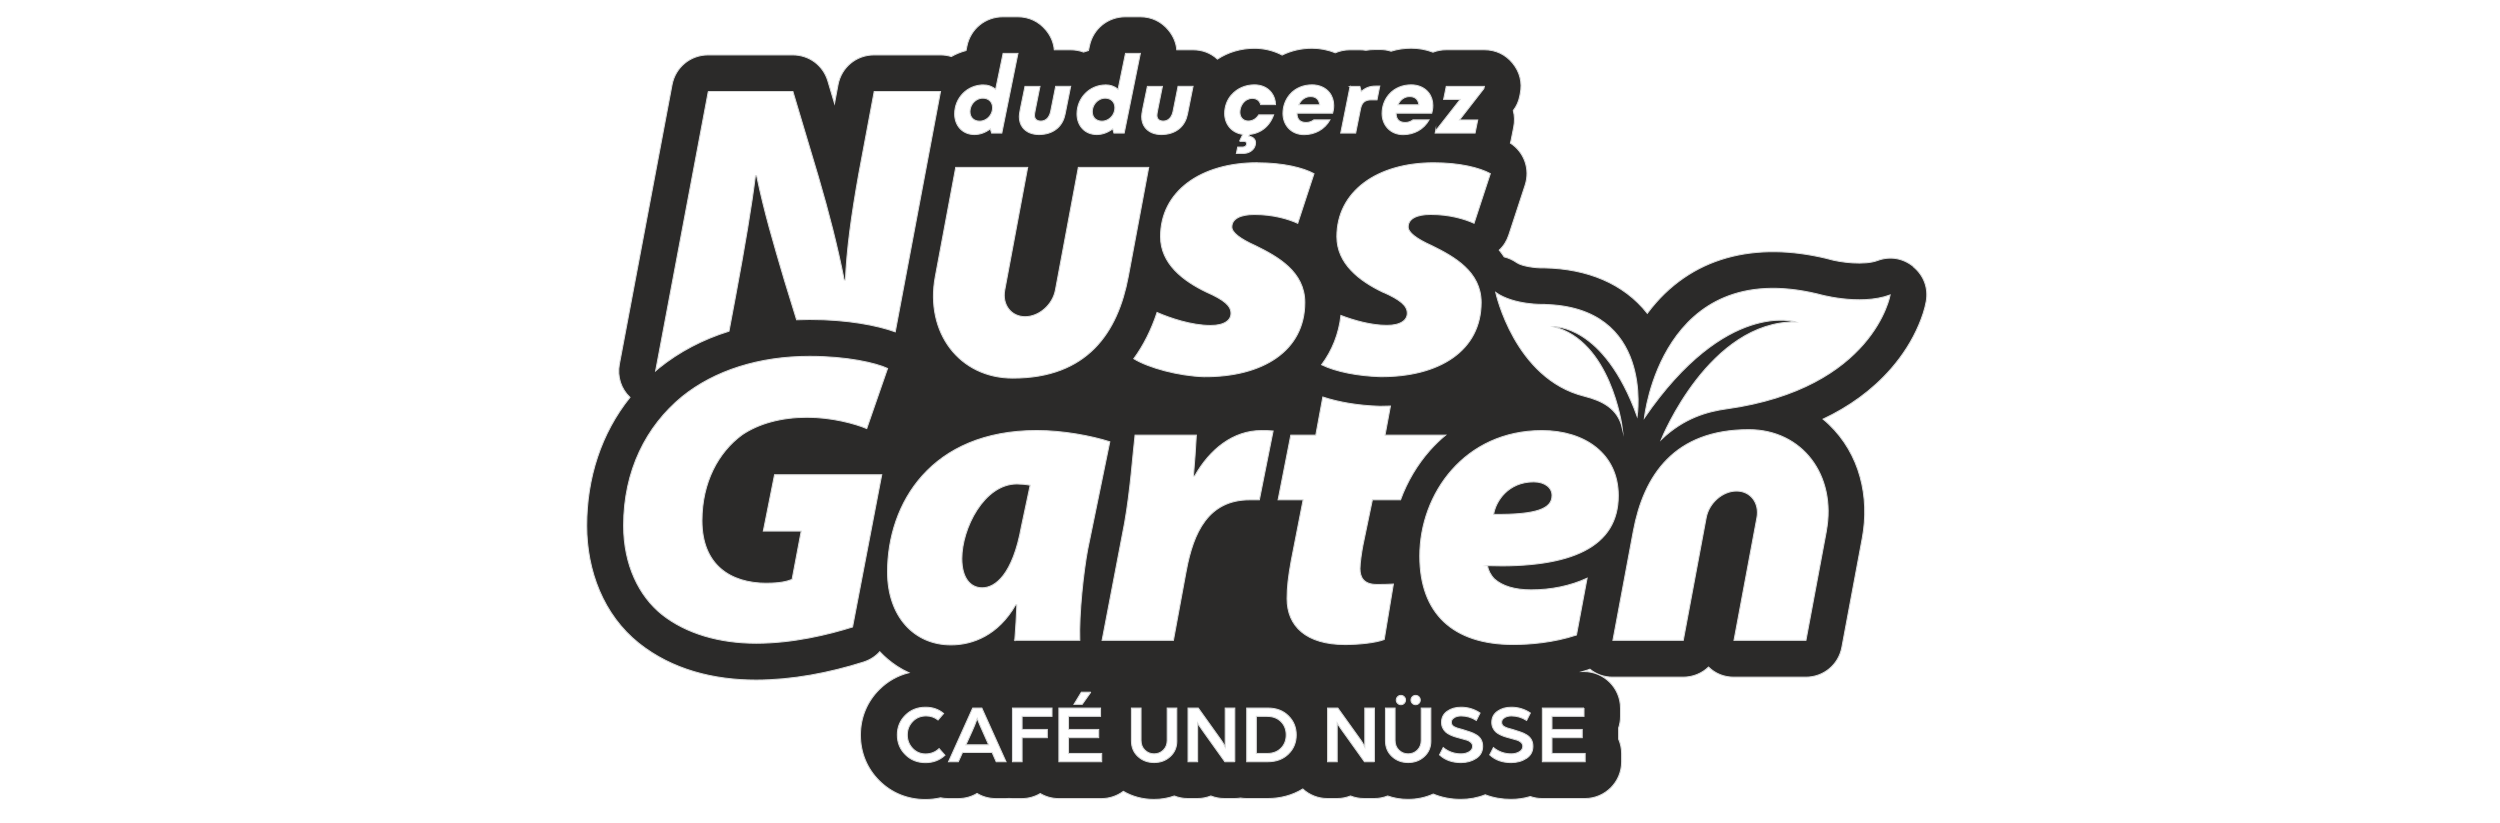
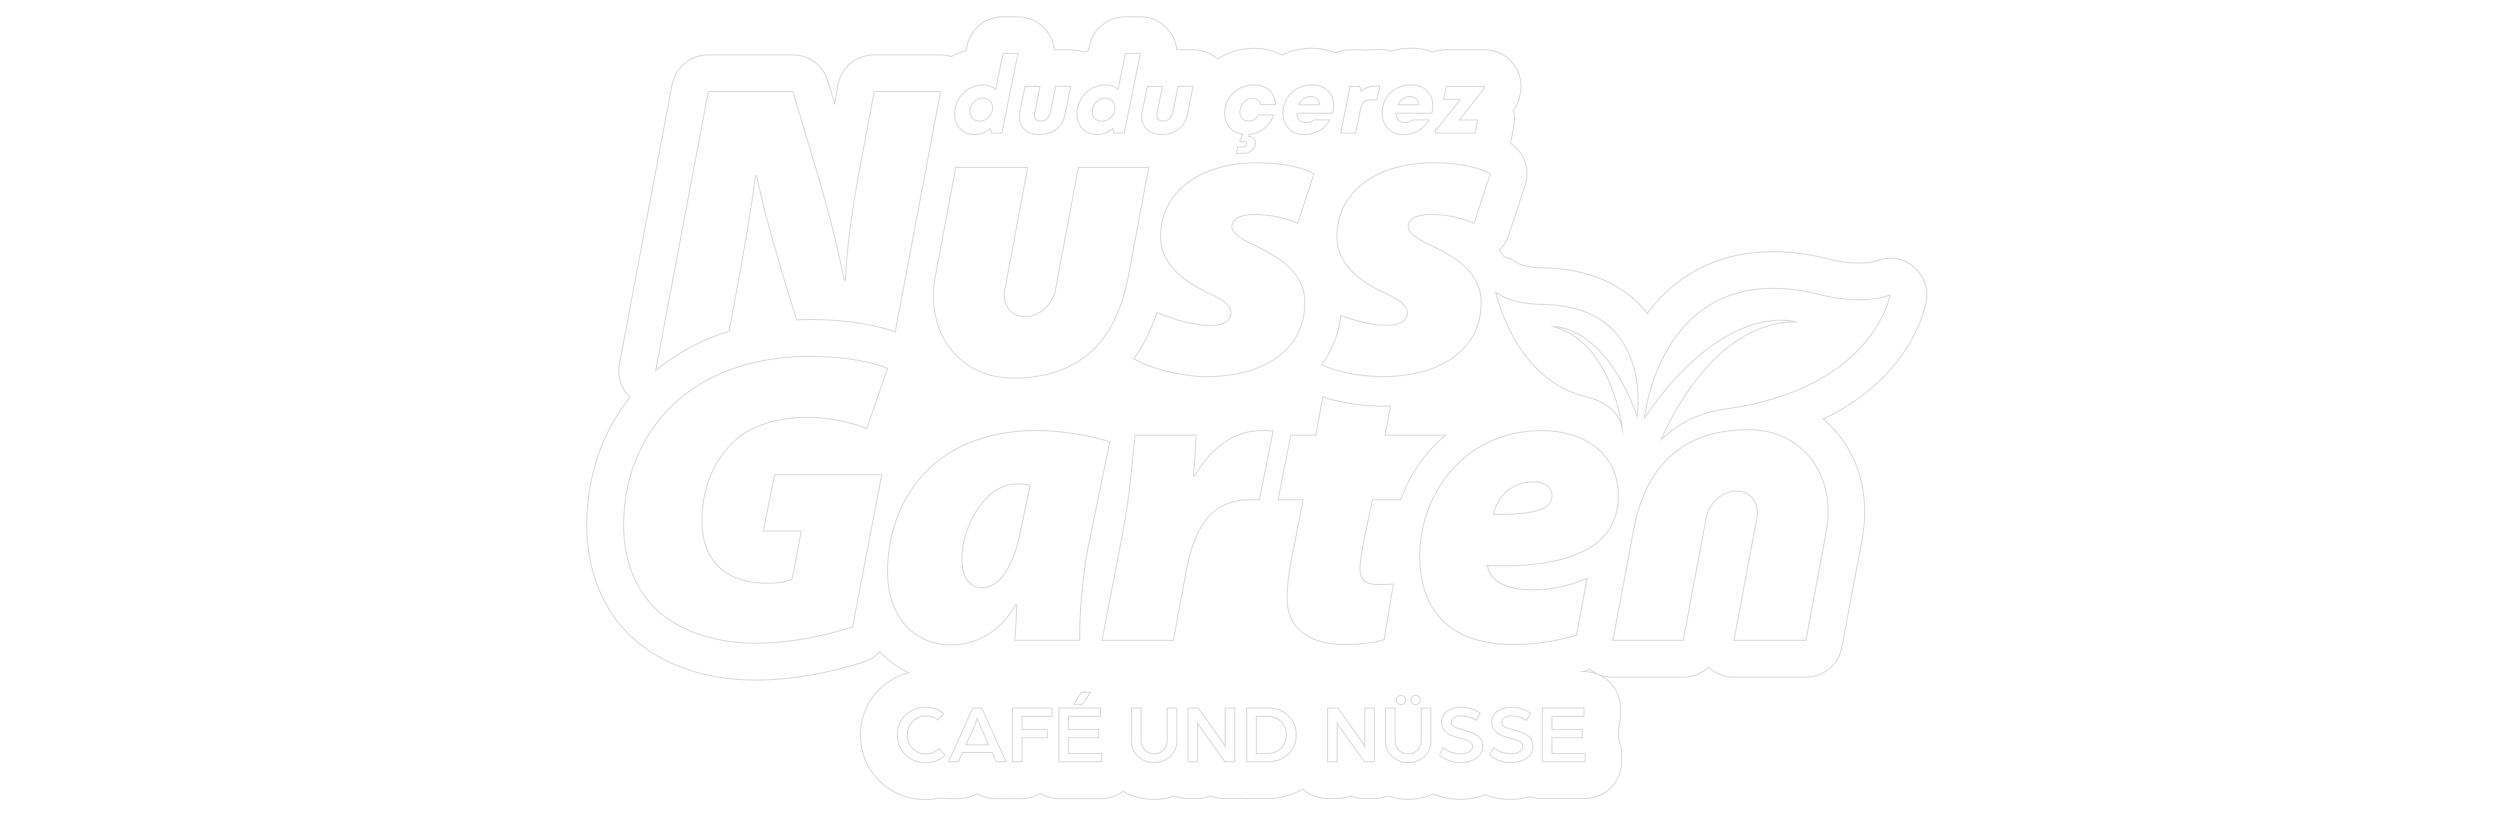
<svg xmlns="http://www.w3.org/2000/svg" id="Layer_1" data-name="Layer 1" viewBox="0 0 518.04 170.63">
  <defs>
    <style>
      .cls-1 {
        fill: #2b2a29;
        fill-rule: evenodd;
      }

      .cls-2 {
        fill: none;
        stroke: #d9dada;
        stroke-miterlimit: 22.93;
        stroke-width: .22px;
      }
    </style>
  </defs>
-   <path class="cls-1" d="M317.8,99.85c-5.27,0-7.86,3.98-8.3,6.74,8.99.09,12.1-1.21,12.1-3.89v-.09c0-1.47-1.38-2.76-3.8-2.76ZM317.8,99.85c-5.27,0-7.86,3.98-8.3,6.74,8.99.09,12.1-1.21,12.1-3.89v-.09c0-1.47-1.38-2.76-3.8-2.76ZM210.71,100.28c-6.83,0-11.41,9.25-11.41,15.47,0,3.98,1.73,6.05,4.23,6.05,2.68,0,6.31-2.68,8.12-12.7l1.82-8.56c-.95-.18-1.99-.26-2.76-.26ZM317.8,99.85c-5.27,0-7.86,3.98-8.3,6.74,8.99.09,12.1-1.21,12.1-3.89v-.09c0-1.47-1.38-2.76-3.8-2.76ZM317.8,99.85c-5.27,0-7.86,3.98-8.3,6.74,8.99.09,12.1-1.21,12.1-3.89v-.09c0-1.47-1.38-2.76-3.8-2.76ZM210.71,100.28c-6.83,0-11.41,9.25-11.41,15.47,0,3.98,1.73,6.05,4.23,6.05,2.68,0,6.31-2.68,8.12-12.7l1.82-8.56c-.95-.18-1.99-.26-2.76-.26ZM210.71,100.28c-6.83,0-11.41,9.25-11.41,15.47,0,3.98,1.73,6.05,4.23,6.05,2.68,0,6.31-2.68,8.12-12.7l1.82-8.56c-.95-.18-1.99-.26-2.76-.26ZM317.8,99.85c-5.27,0-7.86,3.98-8.3,6.74,8.99.09,12.1-1.21,12.1-3.89v-.09c0-1.47-1.38-2.76-3.8-2.76ZM317.8,99.85c-5.27,0-7.86,3.98-8.3,6.74,8.99.09,12.1-1.21,12.1-3.89v-.09c0-1.47-1.38-2.76-3.8-2.76ZM210.71,100.28c-6.83,0-11.41,9.25-11.41,15.47,0,3.98,1.73,6.05,4.23,6.05,2.68,0,6.31-2.68,8.12-12.7l1.82-8.56c-.95-.18-1.99-.26-2.76-.26ZM203.62,151.51c-.14-.32-.31-.71-.51-1.14-.2-.44-.35-.8-.45-1.07l-.16-.43c-.37,1.03-.72,1.92-1.07,2.66l-1.28,2.82h4.72l-1.26-2.84ZM210.71,100.28c-6.83,0-11.41,9.25-11.41,15.47,0,3.98,1.73,6.05,4.23,6.05,2.68,0,6.31-2.68,8.12-12.7l1.82-8.56c-.95-.18-1.99-.26-2.76-.26ZM317.8,99.85c-5.27,0-7.86,3.98-8.3,6.74,8.99.09,12.1-1.21,12.1-3.89v-.09c0-1.47-1.38-2.76-3.8-2.76ZM317.8,99.85c-5.27,0-7.86,3.98-8.3,6.74,8.99.09,12.1-1.21,12.1-3.89v-.09c0-1.47-1.38-2.76-3.8-2.76ZM210.71,100.28c-6.83,0-11.41,9.25-11.41,15.47,0,3.98,1.73,6.05,4.23,6.05,2.68,0,6.31-2.68,8.12-12.7l1.82-8.56c-.95-.18-1.99-.26-2.76-.26ZM203.62,151.51c-.14-.32-.31-.71-.51-1.14-.2-.44-.35-.8-.45-1.07l-.16-.43c-.37,1.03-.72,1.92-1.07,2.66l-1.28,2.82h4.72l-1.26-2.84ZM203.62,151.51c-.14-.32-.31-.71-.51-1.14-.2-.44-.35-.8-.45-1.07l-.16-.43c-.37,1.03-.72,1.92-1.07,2.66l-1.28,2.82h4.72l-1.26-2.84ZM210.71,100.28c-6.83,0-11.41,9.25-11.41,15.47,0,3.98,1.73,6.05,4.23,6.05,2.68,0,6.31-2.68,8.12-12.7l1.82-8.56c-.95-.18-1.99-.26-2.76-.26ZM317.8,99.85c-5.27,0-7.86,3.98-8.3,6.74,8.99.09,12.1-1.21,12.1-3.89v-.09c0-1.47-1.38-2.76-3.8-2.76ZM317.8,99.85c-5.27,0-7.86,3.98-8.3,6.74,8.99.09,12.1-1.21,12.1-3.89v-.09c0-1.47-1.38-2.76-3.8-2.76ZM210.71,100.28c-6.83,0-11.41,9.25-11.41,15.47,0,3.98,1.73,6.05,4.23,6.05,2.68,0,6.31-2.68,8.12-12.7l1.82-8.56c-.95-.18-1.99-.26-2.76-.26ZM203.62,151.51c-.14-.32-.31-.71-.51-1.14-.2-.44-.35-.8-.45-1.07l-.16-.43c-.37,1.03-.72,1.92-1.07,2.66l-1.28,2.82h4.72l-1.26-2.84ZM203.62,151.51c-.14-.32-.31-.71-.51-1.14-.2-.44-.35-.8-.45-1.07l-.16-.43c-.37,1.03-.72,1.92-1.07,2.66l-1.28,2.82h4.72l-1.26-2.84ZM210.71,100.28c-6.83,0-11.41,9.25-11.41,15.47,0,3.98,1.73,6.05,4.23,6.05,2.68,0,6.31-2.68,8.12-12.7l1.82-8.56c-.95-.18-1.99-.26-2.76-.26ZM317.8,99.85c-5.27,0-7.86,3.98-8.3,6.74,8.99.09,12.1-1.21,12.1-3.89v-.09c0-1.47-1.38-2.76-3.8-2.76ZM317.8,99.85c-5.27,0-7.86,3.98-8.3,6.74,8.99.09,12.1-1.21,12.1-3.89v-.09c0-1.47-1.38-2.76-3.8-2.76ZM210.71,100.28c-6.83,0-11.41,9.25-11.41,15.47,0,3.98,1.73,6.05,4.23,6.05,2.68,0,6.31-2.68,8.12-12.7l1.82-8.56c-.95-.18-1.99-.26-2.76-.26ZM203.62,151.51c-.14-.32-.31-.71-.51-1.14-.2-.44-.35-.8-.45-1.07l-.16-.43c-.37,1.03-.72,1.92-1.07,2.66l-1.28,2.82h4.72l-1.26-2.84ZM203.62,151.51c-.14-.32-.31-.71-.51-1.14-.2-.44-.35-.8-.45-1.07l-.16-.43c-.37,1.03-.72,1.92-1.07,2.66l-1.28,2.82h4.72l-1.26-2.84ZM210.71,100.28c-6.83,0-11.41,9.25-11.41,15.47,0,3.98,1.73,6.05,4.23,6.05,2.68,0,6.31-2.68,8.12-12.7l1.82-8.56c-.95-.18-1.99-.26-2.76-.26ZM265.44,149.52c-.72-.72-1.66-1.08-2.83-1.08h-2.28v7.69h2.28c1.17,0,2.11-.36,2.83-1.08s1.08-1.64,1.08-2.76-.36-2.04-1.08-2.76ZM317.8,99.85c-5.27,0-7.86,3.98-8.3,6.74,8.99.09,12.1-1.21,12.1-3.89v-.09c0-1.47-1.38-2.76-3.8-2.76ZM317.8,99.85c-5.27,0-7.86,3.98-8.3,6.74,8.99.09,12.1-1.21,12.1-3.89v-.09c0-1.47-1.38-2.76-3.8-2.76ZM265.44,149.52c-.72-.72-1.66-1.08-2.83-1.08h-2.28v7.69h2.28c1.17,0,2.11-.36,2.83-1.08s1.08-1.64,1.08-2.76-.36-2.04-1.08-2.76ZM210.71,100.28c-6.83,0-11.41,9.25-11.41,15.47,0,3.98,1.73,6.05,4.23,6.05,2.68,0,6.31-2.68,8.12-12.7l1.82-8.56c-.95-.18-1.99-.26-2.76-.26ZM203.62,151.51c-.14-.32-.31-.71-.51-1.14-.2-.44-.35-.8-.45-1.07l-.16-.43c-.37,1.03-.72,1.92-1.07,2.66l-1.28,2.82h4.72l-1.26-2.84ZM203.62,151.51c-.14-.32-.31-.71-.51-1.14-.2-.44-.35-.8-.45-1.07l-.16-.43c-.37,1.03-.72,1.92-1.07,2.66l-1.28,2.82h4.72l-1.26-2.84ZM210.71,100.28c-6.83,0-11.41,9.25-11.41,15.47,0,3.98,1.73,6.05,4.23,6.05,2.68,0,6.31-2.68,8.12-12.7l1.82-8.56c-.95-.18-1.99-.26-2.76-.26ZM265.44,149.52c-.72-.72-1.66-1.08-2.83-1.08h-2.28v7.69h2.28c1.17,0,2.11-.36,2.83-1.08s1.08-1.64,1.08-2.76-.36-2.04-1.08-2.76ZM317.8,99.85c-5.27,0-7.86,3.98-8.3,6.74,8.99.09,12.1-1.21,12.1-3.89v-.09c0-1.47-1.38-2.76-3.8-2.76ZM317.8,99.85c-5.27,0-7.86,3.98-8.3,6.74,8.99.09,12.1-1.21,12.1-3.89v-.09c0-1.47-1.38-2.76-3.8-2.76ZM265.44,149.52c-.72-.72-1.66-1.08-2.83-1.08h-2.28v7.69h2.28c1.17,0,2.11-.36,2.83-1.08s1.08-1.64,1.08-2.76-.36-2.04-1.08-2.76ZM210.71,100.28c-6.83,0-11.41,9.25-11.41,15.47,0,3.98,1.73,6.05,4.23,6.05,2.68,0,6.31-2.68,8.12-12.7l1.82-8.56c-.95-.18-1.99-.26-2.76-.26ZM203.62,151.51c-.14-.32-.31-.71-.51-1.14-.2-.44-.35-.8-.45-1.07l-.16-.43c-.37,1.03-.72,1.92-1.07,2.66l-1.28,2.82h4.72l-1.26-2.84ZM203.62,151.51c-.14-.32-.31-.71-.51-1.14-.2-.44-.35-.8-.45-1.07l-.16-.43c-.37,1.03-.72,1.92-1.07,2.66l-1.28,2.82h4.72l-1.26-2.84ZM210.71,100.28c-6.83,0-11.41,9.25-11.41,15.47,0,3.98,1.73,6.05,4.23,6.05,2.68,0,6.31-2.68,8.12-12.7l1.82-8.56c-.95-.18-1.99-.26-2.76-.26ZM265.44,149.52c-.72-.72-1.66-1.08-2.83-1.08h-2.28v7.69h2.28c1.17,0,2.11-.36,2.83-1.08s1.08-1.64,1.08-2.76-.36-2.04-1.08-2.76ZM317.8,99.85c-5.27,0-7.86,3.98-8.3,6.74,8.99.09,12.1-1.21,12.1-3.89v-.09c0-1.47-1.38-2.76-3.8-2.76ZM317.8,99.85c-5.27,0-7.86,3.98-8.3,6.74,8.99.09,12.1-1.21,12.1-3.89v-.09c0-1.47-1.38-2.76-3.8-2.76ZM265.44,149.52c-.72-.72-1.66-1.08-2.83-1.08h-2.28v7.69h2.28c1.17,0,2.11-.36,2.83-1.08s1.08-1.64,1.08-2.76-.36-2.04-1.08-2.76ZM210.71,100.28c-6.83,0-11.41,9.25-11.41,15.47,0,3.98,1.73,6.05,4.23,6.05,2.68,0,6.31-2.68,8.12-12.7l1.82-8.56c-.95-.18-1.99-.26-2.76-.26ZM203.62,151.51c-.14-.32-.31-.71-.51-1.14-.2-.44-.35-.8-.45-1.07l-.16-.43c-.37,1.03-.72,1.92-1.07,2.66l-1.28,2.82h4.72l-1.26-2.84ZM203.62,151.51c-.14-.32-.31-.71-.51-1.14-.2-.44-.35-.8-.45-1.07l-.16-.43c-.37,1.03-.72,1.92-1.07,2.66l-1.28,2.82h4.72l-1.26-2.84ZM210.71,100.28c-6.83,0-11.41,9.25-11.41,15.47,0,3.98,1.73,6.05,4.23,6.05,2.68,0,6.31-2.68,8.12-12.7l1.82-8.56c-.95-.18-1.99-.26-2.76-.26ZM265.44,149.52c-.72-.72-1.66-1.08-2.83-1.08h-2.28v7.69h2.28c1.17,0,2.11-.36,2.83-1.08s1.08-1.64,1.08-2.76-.36-2.04-1.08-2.76ZM317.8,99.85c-5.27,0-7.86,3.98-8.3,6.74,8.99.09,12.1-1.21,12.1-3.89v-.09c0-1.47-1.38-2.76-3.8-2.76ZM317.8,99.85c-5.27,0-7.86,3.98-8.3,6.74,8.99.09,12.1-1.21,12.1-3.89v-.09c0-1.47-1.38-2.76-3.8-2.76ZM265.44,149.52c-.72-.72-1.66-1.08-2.83-1.08h-2.28v7.69h2.28c1.17,0,2.11-.36,2.83-1.08s1.08-1.64,1.08-2.76-.36-2.04-1.08-2.76ZM210.71,100.28c-6.83,0-11.41,9.25-11.41,15.47,0,3.98,1.73,6.05,4.23,6.05,2.68,0,6.31-2.68,8.12-12.7l1.82-8.56c-.95-.18-1.99-.26-2.76-.26ZM203.62,151.51c-.14-.32-.31-.71-.51-1.14-.2-.44-.35-.8-.45-1.07l-.16-.43c-.37,1.03-.72,1.92-1.07,2.66l-1.28,2.82h4.72l-1.26-2.84ZM203.62,151.51c-.14-.32-.31-.71-.51-1.14-.2-.44-.35-.8-.45-1.07l-.16-.43c-.37,1.03-.72,1.92-1.07,2.66l-1.28,2.82h4.72l-1.26-2.84ZM203.67,20.34c-.39,0-.76.09-1.11.26-.96.47-1.57,1.48-1.57,2.55,0,1.2.82,1.96,2,1.96.43,0,.84-.11,1.21-.31.91-.49,1.48-1.45,1.48-2.48,0-1.19-.82-1.98-2.01-1.98ZM210.71,100.28c-6.83,0-11.41,9.25-11.41,15.47,0,3.98,1.73,6.05,4.23,6.05,2.68,0,6.31-2.68,8.12-12.7l1.82-8.56c-.95-.18-1.99-.26-2.76-.26ZM265.44,149.52c-.72-.72-1.66-1.08-2.83-1.08h-2.28v7.69h2.28c1.17,0,2.11-.36,2.83-1.08s1.08-1.64,1.08-2.76-.36-2.04-1.08-2.76ZM317.8,99.85c-5.27,0-7.86,3.98-8.3,6.74,8.99.09,12.1-1.21,12.1-3.89v-.09c0-1.47-1.38-2.76-3.8-2.76ZM317.8,99.85c-5.27,0-7.86,3.98-8.3,6.74,8.99.09,12.1-1.21,12.1-3.89v-.09c0-1.47-1.38-2.76-3.8-2.76ZM265.44,149.52c-.72-.72-1.66-1.08-2.83-1.08h-2.28v7.69h2.28c1.17,0,2.11-.36,2.83-1.08s1.08-1.64,1.08-2.76-.36-2.04-1.08-2.76ZM210.71,100.28c-6.83,0-11.41,9.25-11.41,15.47,0,3.98,1.73,6.05,4.23,6.05,2.68,0,6.31-2.68,8.12-12.7l1.82-8.56c-.95-.18-1.99-.26-2.76-.26ZM203.62,151.51c-.14-.32-.31-.71-.51-1.14-.2-.44-.35-.8-.45-1.07l-.16-.43c-.37,1.03-.72,1.92-1.07,2.66l-1.28,2.82h4.72l-1.26-2.84ZM203.67,20.34c-.39,0-.76.09-1.11.26-.96.47-1.57,1.48-1.57,2.55,0,1.2.82,1.96,2,1.96.43,0,.84-.11,1.21-.31.91-.49,1.48-1.45,1.48-2.48,0-1.19-.82-1.98-2.01-1.98ZM203.62,151.51c-.14-.32-.31-.71-.51-1.14-.2-.44-.35-.8-.45-1.07l-.16-.43c-.37,1.03-.72,1.92-1.07,2.66l-1.28,2.82h4.72l-1.26-2.84ZM203.67,20.34c-.39,0-.76.09-1.11.26-.96.47-1.57,1.48-1.57,2.55,0,1.2.82,1.96,2,1.96.43,0,.84-.11,1.21-.31.91-.49,1.48-1.45,1.48-2.48,0-1.19-.82-1.98-2.01-1.98ZM210.71,100.28c-6.83,0-11.41,9.25-11.41,15.47,0,3.98,1.73,6.05,4.23,6.05,2.68,0,6.31-2.68,8.12-12.7l1.82-8.56c-.95-.18-1.99-.26-2.76-.26ZM229.03,20.34c-.39,0-.76.09-1.11.26-.96.47-1.58,1.48-1.58,2.55,0,1.2.82,1.96,2,1.96.43,0,.84-.11,1.21-.31.91-.49,1.47-1.45,1.47-2.48,0-1.19-.82-1.98-2.01-1.98ZM265.44,149.52c-.72-.72-1.66-1.08-2.83-1.08h-2.28v7.69h2.28c1.17,0,2.11-.36,2.83-1.08s1.08-1.64,1.08-2.76-.36-2.04-1.08-2.76ZM317.8,99.85c-5.27,0-7.86,3.98-8.3,6.74,8.99.09,12.1-1.21,12.1-3.89v-.09c0-1.47-1.38-2.76-3.8-2.76ZM317.8,99.85c-5.27,0-7.86,3.98-8.3,6.74,8.99.09,12.1-1.21,12.1-3.89v-.09c0-1.47-1.38-2.76-3.8-2.76ZM265.44,149.52c-.72-.72-1.66-1.08-2.83-1.08h-2.28v7.69h2.28c1.17,0,2.11-.36,2.83-1.08s1.08-1.64,1.08-2.76-.36-2.04-1.08-2.76ZM210.71,100.28c-6.83,0-11.41,9.25-11.41,15.47,0,3.98,1.73,6.05,4.23,6.05,2.68,0,6.31-2.68,8.12-12.7l1.82-8.56c-.95-.18-1.99-.26-2.76-.26ZM203.62,151.51c-.14-.32-.31-.71-.51-1.14-.2-.44-.35-.8-.45-1.07l-.16-.43c-.37,1.03-.72,1.92-1.07,2.66l-1.28,2.82h4.72l-1.26-2.84ZM203.67,20.34c-.39,0-.76.09-1.11.26-.96.47-1.57,1.48-1.57,2.55,0,1.2.82,1.96,2,1.96.43,0,.84-.11,1.21-.31.91-.49,1.48-1.45,1.48-2.48,0-1.19-.82-1.98-2.01-1.98ZM229.03,20.34c-.39,0-.76.09-1.11.26-.96.47-1.58,1.48-1.58,2.55,0,1.2.82,1.96,2,1.96.43,0,.84-.11,1.21-.31.91-.49,1.47-1.45,1.47-2.48,0-1.19-.82-1.98-2.01-1.98ZM203.62,151.51c-.14-.32-.31-.71-.51-1.14-.2-.44-.35-.8-.45-1.07l-.16-.43c-.37,1.03-.72,1.92-1.07,2.66l-1.28,2.82h4.72l-1.26-2.84ZM203.67,20.34c-.39,0-.76.09-1.11.26-.96.47-1.57,1.48-1.57,2.55,0,1.2.82,1.96,2,1.96.43,0,.84-.11,1.21-.31.91-.49,1.48-1.45,1.48-2.48,0-1.19-.82-1.98-2.01-1.98ZM210.71,100.28c-6.83,0-11.41,9.25-11.41,15.47,0,3.98,1.73,6.05,4.23,6.05,2.68,0,6.31-2.68,8.12-12.7l1.82-8.56c-.95-.18-1.99-.26-2.76-.26ZM229.03,20.34c-.39,0-.76.09-1.11.26-.96.47-1.58,1.48-1.58,2.55,0,1.2.82,1.96,2,1.96.43,0,.84-.11,1.21-.31.91-.49,1.47-1.45,1.47-2.48,0-1.19-.82-1.98-2.01-1.98ZM265.44,149.52c-.72-.72-1.66-1.08-2.83-1.08h-2.28v7.69h2.28c1.17,0,2.11-.36,2.83-1.08s1.08-1.64,1.08-2.76-.36-2.04-1.08-2.76ZM273.45,21.64c-.14-1.08-.82-1.63-1.89-1.63s-1.92.65-2.39,1.6l-.05.11h4.34v-.08ZM317.8,99.85c-5.27,0-7.86,3.98-8.3,6.74,8.99.09,12.1-1.21,12.1-3.89v-.09c0-1.47-1.38-2.76-3.8-2.76ZM317.8,99.85c-5.27,0-7.86,3.98-8.3,6.74,8.99.09,12.1-1.21,12.1-3.89v-.09c0-1.47-1.38-2.76-3.8-2.76ZM265.44,149.52c-.72-.72-1.66-1.08-2.83-1.08h-2.28v7.69h2.28c1.17,0,2.11-.36,2.83-1.08s1.08-1.64,1.08-2.76-.36-2.04-1.08-2.76ZM210.71,100.28c-6.83,0-11.41,9.25-11.41,15.47,0,3.98,1.73,6.05,4.23,6.05,2.68,0,6.31-2.68,8.12-12.7l1.82-8.56c-.95-.18-1.99-.26-2.76-.26ZM203.62,151.51c-.14-.32-.31-.71-.51-1.14-.2-.44-.35-.8-.45-1.07l-.16-.43c-.37,1.03-.72,1.92-1.07,2.66l-1.28,2.82h4.72l-1.26-2.84ZM203.67,20.34c-.39,0-.76.09-1.11.26-.96.47-1.57,1.48-1.57,2.55,0,1.2.82,1.96,2,1.96.43,0,.84-.11,1.21-.31.91-.49,1.48-1.45,1.48-2.48,0-1.19-.82-1.98-2.01-1.98ZM229.03,20.34c-.39,0-.76.09-1.11.26-.96.47-1.58,1.48-1.58,2.55,0,1.2.82,1.96,2,1.96.43,0,.84-.11,1.21-.31.91-.49,1.47-1.45,1.47-2.48,0-1.19-.82-1.98-2.01-1.98ZM273.45,21.64c-.14-1.08-.82-1.63-1.89-1.63s-1.92.65-2.39,1.6l-.05.11h4.34v-.08ZM203.62,151.51c-.14-.32-.31-.71-.51-1.14-.2-.44-.35-.8-.45-1.07l-.16-.43c-.37,1.03-.72,1.92-1.07,2.66l-1.28,2.82h4.72l-1.26-2.84ZM203.67,20.34c-.39,0-.76.09-1.11.26-.96.47-1.57,1.48-1.57,2.55,0,1.2.82,1.96,2,1.96.43,0,.84-.11,1.21-.31.91-.49,1.48-1.45,1.48-2.48,0-1.19-.82-1.98-2.01-1.98ZM210.71,100.28c-6.83,0-11.41,9.25-11.41,15.47,0,3.98,1.73,6.05,4.23,6.05,2.68,0,6.31-2.68,8.12-12.7l1.82-8.56c-.95-.18-1.99-.26-2.76-.26ZM229.03,20.34c-.39,0-.76.09-1.11.26-.96.47-1.58,1.48-1.58,2.55,0,1.2.82,1.96,2,1.96.43,0,.84-.11,1.21-.31.91-.49,1.47-1.45,1.47-2.48,0-1.19-.82-1.98-2.01-1.98ZM265.44,149.52c-.72-.72-1.66-1.08-2.83-1.08h-2.28v7.69h2.28c1.17,0,2.11-.36,2.83-1.08s1.08-1.64,1.08-2.76-.36-2.04-1.08-2.76ZM273.45,21.64c-.14-1.08-.82-1.63-1.89-1.63s-1.92.65-2.39,1.6l-.05.11h4.34v-.08ZM294,21.64c-.14-1.08-.82-1.63-1.9-1.63s-1.92.65-2.38,1.6l-.05.11h4.34v-.08ZM317.8,99.85c-5.27,0-7.86,3.98-8.3,6.74,8.99.09,12.1-1.21,12.1-3.89v-.09c0-1.47-1.38-2.76-3.8-2.76ZM317.8,99.85c-5.27,0-7.86,3.98-8.3,6.74,8.99.09,12.1-1.21,12.1-3.89v-.09c0-1.47-1.38-2.76-3.8-2.76ZM265.44,149.52c-.72-.72-1.66-1.08-2.83-1.08h-2.28v7.69h2.28c1.17,0,2.11-.36,2.83-1.08s1.08-1.64,1.08-2.76-.36-2.04-1.08-2.76ZM210.71,100.28c-6.83,0-11.41,9.25-11.41,15.47,0,3.98,1.73,6.05,4.23,6.05,2.68,0,6.31-2.68,8.12-12.7l1.82-8.56c-.95-.18-1.99-.26-2.76-.26ZM203.62,151.51c-.14-.32-.31-.71-.51-1.14-.2-.44-.35-.8-.45-1.07l-.16-.43c-.37,1.03-.72,1.92-1.07,2.66l-1.28,2.82h4.72l-1.26-2.84ZM203.67,20.34c-.39,0-.76.09-1.11.26-.96.47-1.57,1.48-1.57,2.55,0,1.2.82,1.96,2,1.96.43,0,.84-.11,1.21-.31.91-.49,1.48-1.45,1.48-2.48,0-1.19-.82-1.98-2.01-1.98ZM229.03,20.34c-.39,0-.76.09-1.11.26-.96.47-1.58,1.48-1.58,2.55,0,1.2.82,1.96,2,1.96.43,0,.84-.11,1.21-.31.91-.49,1.47-1.45,1.47-2.48,0-1.19-.82-1.98-2.01-1.98ZM273.45,21.64c-.14-1.08-.82-1.63-1.89-1.63s-1.92.65-2.39,1.6l-.05.11h4.34v-.08ZM294,21.64c-.14-1.08-.82-1.63-1.9-1.63s-1.92.65-2.38,1.6l-.05.11h4.34v-.08ZM396.54,55.27c-2.15-1.79-4.88-2.26-7.5-1.29-2.66.99-7.56.44-10.24-.35-.14-.04-.25-.07-.38-.1-14.47-3.47-28.12-.61-37.07,11.4-4.93-6.26-12.56-9.25-21.28-9.42-.13,0-.24,0-.37,0-1.39.03-4.29-.31-5.42-1.1-.81-.57-1.69-.96-2.59-1.18-.32-.48-.66-.94-1.02-1.4.91-.84,1.58-1.91,1.99-3.18l3.37-10.28c1.09-3.32-.18-6.85-3.05-8.72.05-.19.1-.37.14-.57l.54-2.72c.24-1.19.21-2.35-.08-3.45.7-.93,1.12-1.88,1.35-3.04l.09-.47c.47-2.31-.08-4.49-1.57-6.31s-3.52-2.78-5.88-2.78h-7.89c-.96,0-1.89.18-2.74.5-1.44-.55-2.98-.82-4.53-.82-1.43,0-2.83.21-4.16.62-.74-.24-1.52-.35-2.35-.35h-.86c-.69,0-1.35.05-2.01.16-.41-.07-.83-.1-1.27-.1h-2.04c-1.08,0-2.1.22-3.04.62-1.53-.63-3.17-.94-4.83-.94-2.17,0-4.28.48-6.17,1.41-.14-.08-.29-.15-.44-.22-1.67-.79-3.49-1.18-5.33-1.18-2.74,0-5.4.78-7.64,2.24-1.38-1.27-3.11-1.93-5.07-1.93h-3.11c-.08,0-.16,0-.24,0-.13-1.46-.71-2.84-1.7-4.05-1.49-1.82-3.53-2.79-5.88-2.79h-3.08c-3.64,0-6.7,2.49-7.44,6.06l-.2.93c-.35.1-.69.2-1.02.32-.84-.31-1.75-.47-2.71-.47h-3.11c-.08,0-.16,0-.24,0-.14-1.46-.7-2.84-1.7-4.05-1.49-1.82-3.53-2.79-5.88-2.79h-3.08c-3.64,0-6.7,2.49-7.44,6.06l-.19.93c-1.08.29-2.1.71-3.05,1.24-.72-.22-1.48-.33-2.28-.33h-13.74c-3.69,0-6.78,2.57-7.46,6.2l-.72,3.85-1.38-4.63c-.98-3.27-3.87-5.42-7.28-5.42h-17.54c-3.69,0-6.78,2.57-7.47,6.19l-10.91,57.88c-.49,2.61.35,5.14,2.19,6.89-5.97,7.45-8.96,16.73-8.96,26.61,0,9.26,3.44,18.47,10.81,24.35,6.91,5.5,15.55,7.62,24.27,7.62,7.45,0,15.16-1.48,22.25-3.72,1.36-.43,2.51-1.17,3.39-2.15,1.05,1.11,2.24,2.12,3.58,3,.78.51,1.6.96,2.44,1.35-2.28.57-4.37,1.73-6.11,3.46-2.56,2.55-3.91,5.85-3.91,9.46s1.35,6.92,3.91,9.47c2.58,2.57,5.91,3.88,9.54,3.88,1.08,0,2.13-.12,3.14-.35.52.1,1.06.16,1.61.16h2.03c1.44,0,2.78-.37,3.93-1.06,1.15.69,2.49,1.06,3.93,1.06h2.02c.23,0,.46-.01.69-.03.22.02.43.03.65.03h1.99c1.39,0,2.7-.38,3.82-1.04,1.12.66,2.43,1.04,3.82,1.04h8.87c1.69,0,3.26-.56,4.53-1.5,1.9,1.11,4.06,1.67,6.33,1.67,1.47,0,2.89-.23,4.23-.71.86.34,1.8.53,2.79.53h1.99c.98,0,1.92-.19,2.79-.53.88.35,1.84.53,2.86.53h2.06c.42,0,.84-.04,1.24-.1.4.06.81.1,1.23.1h4.36c2.63,0,5.13-.65,7.3-1.98,1.35,1.23,3.14,1.98,5.11,1.98h1.99c.98,0,1.92-.19,2.79-.53.88.35,1.84.53,2.86.53h2.06c.98,0,1.92-.19,2.78-.53,1.33.47,2.75.7,4.22.7,1.84,0,3.61-.37,5.23-1.1,1.77.74,3.7,1.1,5.7,1.1,1.76,0,3.47-.31,5.07-.95,1.67.64,3.47.95,5.32.95,1.38,0,2.73-.19,4.02-.58.77.26,1.59.41,2.45.41h8.87c4.18,0,7.6-3.41,7.6-7.6v-1.71c0-1.07-.22-2.09-.62-3.01,0-.09,0-.18,0-.27v-1.7c0-.11,0-.22,0-.33.25-.75.39-1.55.39-2.38v-1.72c0-4.19-3.41-7.6-7.6-7.6h-.2c.35-.1.69-.21,1.03-.32.14-.05.29-.1.43-.16,1.33,1.08,2.94,1.65,4.74,1.65h14.58c2.04,0,3.89-.78,5.26-2.09,1.42,1.37,3.21,2.09,5.25,2.09h14.91c3.69,0,6.79-2.57,7.47-6.2l4.23-22.62c1.59-8.54-.51-17.44-6.89-23.55-.4-.39-.81-.75-1.23-1.1,5.32-2.52,10.17-5.93,14.11-10.46,2.37-2.72,4.36-5.81,5.76-9.14.63-1.49,1.22-3.2,1.5-4.8.48-2.75-.48-5.35-2.62-7.14ZM319.92,63.09c22.84.45,19.33,23.2,19.33,23.2-6.95-19.23-17.34-18.59-17.34-18.59,11.79,2.98,14.18,20.35,14.25,20.95-.94-3.97-4.09-5.6-7.87-6.55-14.48-3.61-18.35-21.49-18.35-21.49,3.82,2.67,9.99,2.47,9.99,2.47ZM297.48,27.11l5.1-6.51h-3.44l.55-2.7h7.89l-.1.46-5.05,6.5h3.78l-.55,2.72h-8.27l.09-.47ZM287.82,19.57c1.17-1.34,2.84-1.99,4.6-1.99.73,0,1.46.14,2.12.45.59.27,1.11.68,1.51,1.19.58.76.86,1.67.86,2.62,0,.33-.02.65-.08.97-.04.22-.09.44-.15.65h-7.38v.08c0,1.21.68,1.84,1.88,1.84.58,0,1.15-.18,1.61-.54h3.34c-1.1,1.97-3.12,3.06-5.37,3.06-1.24,0-2.41-.44-3.25-1.36-.75-.83-1.12-1.9-1.12-3.02,0-1.45.47-2.85,1.44-3.95ZM279.74,17.9h2.04l.3,1.07.09-.08c.84-.74,1.77-1.05,2.88-1.05h.86l-.57,2.85h-1.21c-.63,0-1.11.14-1.46.42-.35.29-.58.72-.72,1.33l-1.03,5.13h-3.1l1.94-9.68ZM286.52,60.53c-4.84-2.33-9.5-5.88-9.5-11.5,0-9.33,8.29-15.3,20.05-15.3,5.45,0,9.51,1.04,11.75,2.25l-3.37,10.28c-1.9-.86-5.01-1.82-8.99-1.82-2.85,0-4.66.86-4.66,2.59,0,1.12,1.64,2.42,4.92,3.89,4.58,2.25,10.2,5.36,10.2,11.75,0,10.03-8.73,15.47-20.92,15.38-4.64-.14-9.17-1.02-12.14-2.47,2.19-2.95,3.57-6.41,4-10.21,2.68,1.02,6.27,2.05,9.52,2.05,2.94,0,4.23-1.12,4.23-2.51,0-1.56-1.38-2.77-5.1-4.41ZM267.28,19.57c1.17-1.34,2.84-1.99,4.6-1.99.73,0,1.45.14,2.12.45.59.27,1.11.68,1.51,1.19.58.76.86,1.67.86,2.62,0,.33-.02.65-.08.97-.04.22-.1.44-.15.65h-7.38v.08c0,1.21.68,1.84,1.88,1.84.58,0,1.15-.18,1.61-.54h3.34c-1.1,1.97-3.11,3.06-5.37,3.06-1.23,0-2.41-.44-3.25-1.36-.75-.83-1.12-1.9-1.12-3.02,0-1.45.48-2.85,1.44-3.95ZM255.17,19.7c1.19-1.4,2.94-2.12,4.77-2.12.71,0,1.43.14,2.07.44.58.27,1.08.68,1.47,1.19.54.71.81,1.57.83,2.46h-3.08c-.22-.84-.88-1.29-1.74-1.29-.37,0-.74.1-1.08.27-.94.5-1.49,1.58-1.49,2.62,0,.54.18,1.07.6,1.42.33.27.73.39,1.16.39.92,0,1.68-.51,2.15-1.28h3.09c-.47,1.35-1.32,2.52-2.57,3.27-.72.43-1.53.69-2.37.78h-.04s-.18.37-.18.37l.1.02c.72.13,1.31.55,1.31,1.33,0,.41-.12.8-.35,1.15-.49.72-1.36,1.07-2.21,1.07h-1.41l.27-1.32h1.08c.41,0,.78-.27.78-.71,0-.09-.02-.17-.07-.24-.11-.17-.31-.24-.51-.24h-.8l-.05-.13.63-1.3-.1-.02c-2.22-.34-3.66-2.1-3.66-4.32,0-1.4.47-2.74,1.38-3.81ZM260.53,33.74c5.45,0,9.51,1.04,11.75,2.25l-3.37,10.28c-1.9-.86-5.01-1.82-8.99-1.82-2.85,0-4.66.86-4.66,2.59,0,1.12,1.64,2.42,4.92,3.89,4.58,2.25,10.2,5.36,10.2,11.75,0,10.03-8.73,15.47-20.92,15.38-5.24-.16-11.47-1.85-14.52-3.73,2-2.74,3.61-5.94,4.82-9.58,2.72,1.18,7.15,2.69,11.09,2.69,2.94,0,4.23-1.12,4.23-2.51,0-1.56-1.38-2.77-5.1-4.41-4.84-2.33-9.5-5.88-9.5-11.5,0-9.33,8.29-15.3,20.05-15.3ZM236.58,24.09c0-.2.02-.39.05-.58.05-.33.11-.65.17-.97.12-.59.24-1.18.36-1.76.2-.96.4-1.92.6-2.88h3.11c-.2.98-.4,1.97-.59,2.95-.12.58-.24,1.16-.35,1.75-.06.29-.11.58-.16.87-.02.14-.04.27-.04.41,0,.85.54,1.21,1.34,1.21.26,0,.51-.05.74-.16.7-.32,1.1-1.05,1.25-1.78l1.05-5.26h3.11l-1.15,5.75c-.22,1.12-.73,2.15-1.59,2.92-1.06.94-2.44,1.32-3.83,1.32-.69,0-1.37-.12-2-.39-.54-.25-1.02-.61-1.38-1.08-.48-.63-.69-1.4-.69-2.19v-.13ZM229.12,17.59c.9,0,1.76.27,2.46.85l.1.08,1.54-7.46h3.08l-3.35,16.52h-2.12l-.26-.89-.09.07c-.93.69-2.04,1.12-3.21,1.12-2.48,0-4.1-1.85-4.1-4.27,0-3.32,2.61-6.01,5.95-6.01ZM211.22,24.09c0-.2.02-.39.05-.58.04-.33.11-.65.17-.97.12-.59.24-1.18.36-1.76.2-.96.4-1.92.59-2.88h3.11c-.2.98-.39,1.97-.59,2.95-.12.58-.24,1.16-.35,1.75-.06.29-.12.58-.16.87-.02.14-.04.27-.04.41,0,.85.54,1.21,1.35,1.21.25,0,.51-.05.74-.16.7-.32,1.1-1.05,1.25-1.78l1.05-5.26h3.11l-1.15,5.75c-.22,1.12-.73,2.15-1.59,2.92-1.06.94-2.43,1.32-3.83,1.32-.68,0-1.37-.12-2-.39-.55-.25-1.02-.61-1.38-1.08-.48-.63-.69-1.4-.69-2.19,0-.04,0-.09,0-.13ZM203.75,17.59c.9,0,1.76.27,2.46.85l.1.08,1.55-7.46h3.08l-3.35,16.52h-2.11l-.26-.89-.09.07c-.93.69-2.04,1.12-3.21,1.12-2.47,0-4.1-1.85-4.1-4.27,0-3.32,2.61-6.01,5.95-6.01ZM198.04,34.69h14.91l-4.75,25.41c-.57,3.05,1.32,5.52,4.22,5.52s5.71-2.47,6.28-5.52l4.75-25.41h14.58l-4.23,22.62c-2.17,11.62-8.52,21.04-23.93,21.04-11.04,0-18.23-9.42-16.06-21.04l4.23-22.62ZM146.76,18.96h17.54l5.27,17.63c2.25,7.69,3.98,14.43,5.36,21.43h.26c.26-6.31,1.21-13.31,2.77-22.04l3.19-17.02h13.74l-9.38,49.8c-3.7-1.33-9.86-2.56-17.75-2.56-.9,0-1.8.02-2.69.06l-2.49-8.07c-2.42-8.21-4.15-14-5.79-21.78h-.26c-.69,5.79-2.25,15.04-4.06,24.72l-1.41,7.5c-5.44,1.69-10.34,4.26-14.54,7.65l-.06.05c-.2.17-.4.34-.6.51l10.91-57.88ZM158.86,120.85c2.68,0,4.15-.34,5.27-.78l1.9-10.03h-7.86l2.33-11.67h22.21l-6.05,31.55c-4.93,1.55-12.36,3.37-19.96,3.37s-14.52-1.99-19.53-5.96c-4.75-3.8-7.95-10.28-7.95-18.41,0-11.41,4.67-20.57,12.1-26.7,6.74-5.45,15.99-8.38,26.44-8.38,7.78,0,13.74,1.38,16.16,2.51l-4.32,12.45c-2.51-1.04-7.26-2.33-12.36-2.33-5.36,0-10.03,1.29-13.48,3.63-4.92,3.63-8.3,9.85-8.3,17.8,0,9.16,5.88,12.96,13.4,12.96ZM191.79,158.03c-1.67,0-3.06-.55-4.18-1.67-1.12-1.11-1.67-2.47-1.67-4.08s.56-2.96,1.67-4.07c1.12-1.11,2.51-1.66,4.18-1.66,1.47,0,2.71.43,3.74,1.3l-1.15,1.34c-.72-.56-1.54-.84-2.46-.84-1.13,0-2.07.38-2.8,1.15-.74.76-1.11,1.69-1.11,2.78s.36,2.02,1.09,2.79c.72.77,1.63,1.16,2.7,1.16s2.04-.37,2.8-1.1l1.21,1.37c-1.11,1.02-2.45,1.53-4.03,1.53ZM206.43,157.84l-.85-1.92h-6.13l-.87,1.92h-2.03l5.01-11.12h1.89l5.01,11.12h-2.02ZM217.98,148.44h-6.19v2.71h5.23v1.7h-5.23v4.99h-1.99v-11.12h8.19v1.72ZM210.28,132.69c.18-2.42.35-4.93.43-7.35h-.26c-3.63,6.31-8.9,8.29-13.4,8.29-7.61,0-13.14-5.88-13.14-15.12,0-14.18,8.99-29.3,30.94-29.3,5.45,0,11.32,1.12,15.12,2.33l-4.58,22.3c-.86,4.58-1.82,13.31-1.64,18.84h-13.48ZM226.03,143.43l-1.78,2.52h-1.7l1.53-2.52h1.96ZM228.29,157.84h-8.87v-11.12h8.63v1.72h-6.64v2.71h6.26v1.7h-6.26v3.28h6.88v1.71ZM243.86,153.5c0,1.34-.45,2.42-1.37,3.26-.91.84-2.02,1.25-3.34,1.25s-2.43-.42-3.34-1.25c-.91-.84-1.36-1.92-1.36-3.26v-6.78h1.99v6.71c0,.81.26,1.48.79,2,.53.52,1.17.78,1.92.78s1.4-.26,1.92-.78.79-1.19.79-2v-6.71h1.99v6.78ZM255.87,157.84h-2.06l-3.73-5.22c-.28-.39-.59-.82-.91-1.28-.33-.46-.58-.83-.76-1.1l-.24-.41v8.01h-1.99v-11.12h2.12l3.9,5.46c.23.33.49.7.8,1.12.3.42.52.78.66,1.07l.22.43v-8.08h1.99v11.12ZM245.83,118.17l-2.68,14.52h-14.78l4.67-24.37c1.21-6.83,1.73-14.61,2.16-18.15h12.7c-.17,2.85-.34,5.7-.6,8.47h.26c3.11-5.53,7.95-9.42,13.83-9.42.78,0,1.64,0,2.42.09l-2.85,14.26h-1.99c-8.64,0-11.67,6.83-13.14,14.61ZM266.97,156.24c-1.09,1.07-2.51,1.6-4.27,1.6h-4.36v-11.12h4.36c1.76,0,3.19.53,4.27,1.61,1.09,1.07,1.63,2.39,1.63,3.96s-.54,2.88-1.63,3.96ZM284.8,157.84h-2.06l-3.73-5.22c-.28-.39-.59-.82-.92-1.28-.33-.46-.58-.83-.76-1.1l-.24-.41v8.01h-1.99v-11.12h2.12l3.91,5.46c.23.33.49.7.8,1.12.3.42.52.78.66,1.07l.22.43v-8.08h1.99v11.12ZM278.71,133.56c-8.04,0-12.01-3.8-12.01-9.51,0-2.33.26-4.58.86-7.86l2.47-12.62h-5.19l2.63-13.4h5.18l1.46-7.9c3.34,1.1,7.43,1.78,11.7,1.91h.47c.62,0,1.23-.02,1.84-.04l-1.12,6.03h12.54c-1.15.96-2.23,2-3.24,3.14-2.63,2.97-4.7,6.48-6.09,10.26h-5.83l-1.96,9.42c-.26,1.38-.61,3.63-.61,4.84,0,1.82.78,3.28,3.46,3.28,1.04,0,2.25,0,3.46-.08l-1.9,11.49c-1.82.69-5.27,1.04-8.13,1.04ZM294.02,144.38c.19.19.28.41.28.68s-.09.49-.28.68c-.19.19-.41.28-.68.28s-.49-.09-.68-.28c-.19-.19-.28-.41-.28-.68s.1-.49.28-.68c.19-.19.41-.28.68-.28s.49.09.68.28ZM291.25,145.06c0,.26-.1.49-.28.68-.19.19-.42.28-.68.28s-.49-.09-.68-.28c-.19-.19-.28-.41-.28-.68s.1-.49.28-.68.41-.28.68-.28.49.09.68.28.28.41.28.68ZM296.5,153.5c0,1.34-.45,2.42-1.37,3.26-.91.84-2.02,1.25-3.34,1.25s-2.43-.42-3.33-1.25c-.91-.84-1.37-1.92-1.37-3.26v-6.78h1.99v6.71c0,.81.26,1.48.79,2,.53.52,1.17.78,1.92.78s1.4-.26,1.92-.78.79-1.19.79-2v-6.71h1.99v6.78ZM305.89,157.14c-.89.58-1.94.88-3.15.88-1.82,0-3.3-.53-4.45-1.6l.77-1.51c1.08.87,2.3,1.3,3.69,1.3.64,0,1.2-.14,1.68-.43.48-.28.72-.67.72-1.14,0-.32-.12-.59-.38-.82-.25-.22-.51-.37-.78-.45-.27-.08-.65-.18-1.14-.32-.49-.14-.89-.25-1.22-.34-.33-.1-.7-.23-1.1-.42-.4-.19-.72-.39-.96-.61-.24-.22-.44-.5-.61-.84-.17-.34-.25-.73-.25-1.15,0-.98.39-1.75,1.18-2.31.79-.56,1.74-.83,2.85-.83,1.45,0,2.77.4,3.95,1.2l-.77,1.53c-.97-.62-2.03-.93-3.17-.93-.29,0-.57.04-.86.11-.29.08-.55.22-.79.43-.24.21-.36.47-.36.78,0,.4.19.7.56.91.37.21.96.41,1.78.6.58.19,1.1.35,1.55.5.44.14.88.34,1.3.6.43.25.75.59.97.98.22.39.33.85.33,1.37,0,1.09-.45,1.92-1.34,2.51ZM316.29,157.14c-.89.58-1.94.88-3.16.88-1.82,0-3.3-.53-4.44-1.6l.77-1.51c1.08.87,2.31,1.3,3.69,1.3.64,0,1.2-.14,1.68-.43.48-.28.72-.67.72-1.14,0-.32-.13-.59-.38-.82-.25-.22-.51-.37-.78-.45-.27-.08-.65-.18-1.13-.32-.49-.14-.9-.25-1.22-.34-.33-.1-.7-.23-1.1-.42-.4-.19-.72-.39-.96-.61-.24-.22-.45-.5-.61-.84-.17-.34-.25-.73-.25-1.15,0-.98.39-1.75,1.19-2.31.79-.56,1.74-.83,2.85-.83,1.45,0,2.77.4,3.95,1.2l-.77,1.53c-.97-.62-2.03-.93-3.17-.93-.29,0-.57.04-.86.11-.29.08-.55.22-.79.43-.24.21-.36.47-.36.78,0,.4.18.7.56.91.37.21.96.41,1.78.6.58.19,1.1.35,1.54.5.45.14.88.34,1.3.6.43.25.75.59.97.98.22.39.33.85.33,1.37,0,1.09-.45,1.92-1.34,2.51ZM328.23,146.72v1.72h-6.64v2.71h6.27v1.7h-6.27v3.28h6.88v1.71h-8.87v-11.12h8.63ZM308.21,117.22c.17.95.69,1.99,1.47,2.76,1.64,1.47,4.23,2.25,7.6,2.25,4.15,0,8.07-.81,11.59-2.41l-2.2,11.76c-4.77,1.58-9.72,1.97-13.11,1.97-12.53,0-19.36-6.48-19.36-18.32,0-12.97,9.33-26.01,25.32-26.01,8.9,0,15.82,4.84,15.82,13.48,0,10.63-9.68,15.04-27.14,14.52ZM378.45,110.07l-4.23,22.62h-14.91l4.75-25.41c.57-3.06-1.32-5.53-4.22-5.53s-5.72,2.47-6.29,5.53l-4.75,25.41h-14.58l4.23-22.62c2.17-11.62,8.52-21.04,23.93-21.04,11.04,0,18.23,9.42,16.06,21.04ZM357.8,84.71c-3.9.55-8.81,1.83-13.56,6.37.15-.38,9.95-24.52,27.89-24.37,0,0-14.45-4.75-31.38,19.87,0,0,3.43-33.45,35.88-25.66,0,0,8.65,2.56,15.04.2,0,0-3.37,19.31-33.88,23.6ZM317.8,99.85c-5.27,0-7.86,3.98-8.3,6.74,8.99.09,12.1-1.21,12.1-3.89v-.09c0-1.47-1.38-2.76-3.8-2.76ZM294,21.64c-.14-1.08-.82-1.63-1.9-1.63s-1.92.65-2.38,1.6l-.05.11h4.34v-.08ZM273.45,21.64c-.14-1.08-.82-1.63-1.89-1.63s-1.92.65-2.39,1.6l-.05.11h4.34v-.08ZM262.61,148.44h-2.28v7.69h2.28c1.17,0,2.11-.36,2.83-1.08s1.08-1.64,1.08-2.76-.36-2.04-1.08-2.76c-.72-.72-1.66-1.08-2.83-1.08ZM228.35,25.11c.43,0,.84-.11,1.21-.31.91-.49,1.47-1.45,1.47-2.48,0-1.19-.82-1.98-2.01-1.98-.39,0-.76.09-1.11.26-.96.47-1.58,1.48-1.58,2.55,0,1.2.82,1.96,2,1.96ZM199.31,115.75c0,3.98,1.73,6.05,4.23,6.05,2.68,0,6.31-2.68,8.12-12.7l1.82-8.56c-.95-.18-1.99-.26-2.76-.26-6.83,0-11.41,9.25-11.41,15.47ZM202.99,25.11c.43,0,.84-.11,1.21-.31.91-.49,1.48-1.45,1.48-2.48,0-1.19-.82-1.98-2.01-1.98-.39,0-.76.09-1.11.26-.96.47-1.57,1.48-1.57,2.55,0,1.2.82,1.96,2,1.96ZM202.66,149.29l-.16-.43c-.37,1.03-.72,1.92-1.07,2.66l-1.28,2.82h4.72l-1.26-2.84c-.14-.32-.31-.71-.51-1.14-.2-.44-.35-.8-.45-1.07ZM273.45,21.64c-.14-1.08-.82-1.63-1.89-1.63s-1.92.65-2.39,1.6l-.05.11h4.34v-.08ZM229.03,20.34c-.39,0-.76.09-1.11.26-.96.47-1.58,1.48-1.58,2.55,0,1.2.82,1.96,2,1.96.43,0,.84-.11,1.21-.31.91-.49,1.47-1.45,1.47-2.48,0-1.19-.82-1.98-2.01-1.98ZM203.67,20.34c-.39,0-.76.09-1.11.26-.96.47-1.57,1.48-1.57,2.55,0,1.2.82,1.96,2,1.96.43,0,.84-.11,1.21-.31.91-.49,1.48-1.45,1.48-2.48,0-1.19-.82-1.98-2.01-1.98ZM203.62,151.51c-.14-.32-.31-.71-.51-1.14-.2-.44-.35-.8-.45-1.07l-.16-.43c-.37,1.03-.72,1.92-1.07,2.66l-1.28,2.82h4.72l-1.26-2.84ZM210.71,100.28c-6.83,0-11.41,9.25-11.41,15.47,0,3.98,1.73,6.05,4.23,6.05,2.68,0,6.31-2.68,8.12-12.7l1.82-8.56c-.95-.18-1.99-.26-2.76-.26ZM265.44,149.52c-.72-.72-1.66-1.08-2.83-1.08h-2.28v7.69h2.28c1.17,0,2.11-.36,2.83-1.08s1.08-1.64,1.08-2.76-.36-2.04-1.08-2.76ZM317.8,99.85c-5.27,0-7.86,3.98-8.3,6.74,8.99.09,12.1-1.21,12.1-3.89v-.09c0-1.47-1.38-2.76-3.8-2.76ZM317.8,99.85c-5.27,0-7.86,3.98-8.3,6.74,8.99.09,12.1-1.21,12.1-3.89v-.09c0-1.47-1.38-2.76-3.8-2.76ZM273.45,21.64c-.14-1.08-.82-1.63-1.89-1.63s-1.92.65-2.39,1.6l-.05.11h4.34v-.08ZM265.44,149.52c-.72-.72-1.66-1.08-2.83-1.08h-2.28v7.69h2.28c1.17,0,2.11-.36,2.83-1.08s1.08-1.64,1.08-2.76-.36-2.04-1.08-2.76ZM229.03,20.34c-.39,0-.76.09-1.11.26-.96.47-1.58,1.48-1.58,2.55,0,1.2.82,1.96,2,1.96.43,0,.84-.11,1.21-.31.91-.49,1.47-1.45,1.47-2.48,0-1.19-.82-1.98-2.01-1.98ZM210.71,100.28c-6.83,0-11.41,9.25-11.41,15.47,0,3.98,1.73,6.05,4.23,6.05,2.68,0,6.31-2.68,8.12-12.7l1.82-8.56c-.95-.18-1.99-.26-2.76-.26ZM203.67,20.34c-.39,0-.76.09-1.11.26-.96.47-1.57,1.48-1.57,2.55,0,1.2.82,1.96,2,1.96.43,0,.84-.11,1.21-.31.91-.49,1.48-1.45,1.48-2.48,0-1.19-.82-1.98-2.01-1.98ZM203.62,151.51c-.14-.32-.31-.71-.51-1.14-.2-.44-.35-.8-.45-1.07l-.16-.43c-.37,1.03-.72,1.92-1.07,2.66l-1.28,2.82h4.72l-1.26-2.84ZM229.03,20.34c-.39,0-.76.09-1.11.26-.96.47-1.58,1.48-1.58,2.55,0,1.2.82,1.96,2,1.96.43,0,.84-.11,1.21-.31.91-.49,1.47-1.45,1.47-2.48,0-1.19-.82-1.98-2.01-1.98ZM203.67,20.34c-.39,0-.76.09-1.11.26-.96.47-1.57,1.48-1.57,2.55,0,1.2.82,1.96,2,1.96.43,0,.84-.11,1.21-.31.91-.49,1.48-1.45,1.48-2.48,0-1.19-.82-1.98-2.01-1.98ZM203.62,151.51c-.14-.32-.31-.71-.51-1.14-.2-.44-.35-.8-.45-1.07l-.16-.43c-.37,1.03-.72,1.92-1.07,2.66l-1.28,2.82h4.72l-1.26-2.84ZM210.71,100.28c-6.83,0-11.41,9.25-11.41,15.47,0,3.98,1.73,6.05,4.23,6.05,2.68,0,6.31-2.68,8.12-12.7l1.82-8.56c-.95-.18-1.99-.26-2.76-.26ZM265.44,149.52c-.72-.72-1.66-1.08-2.83-1.08h-2.28v7.69h2.28c1.17,0,2.11-.36,2.83-1.08s1.08-1.64,1.08-2.76-.36-2.04-1.08-2.76ZM317.8,99.85c-5.27,0-7.86,3.98-8.3,6.74,8.99.09,12.1-1.21,12.1-3.89v-.09c0-1.47-1.38-2.76-3.8-2.76ZM317.8,99.85c-5.27,0-7.86,3.98-8.3,6.74,8.99.09,12.1-1.21,12.1-3.89v-.09c0-1.47-1.38-2.76-3.8-2.76ZM265.44,149.52c-.72-.72-1.66-1.08-2.83-1.08h-2.28v7.69h2.28c1.17,0,2.11-.36,2.83-1.08s1.08-1.64,1.08-2.76-.36-2.04-1.08-2.76ZM229.03,20.34c-.39,0-.76.09-1.11.26-.96.47-1.58,1.48-1.58,2.55,0,1.2.82,1.96,2,1.96.43,0,.84-.11,1.21-.31.91-.49,1.47-1.45,1.47-2.48,0-1.19-.82-1.98-2.01-1.98ZM210.71,100.28c-6.83,0-11.41,9.25-11.41,15.47,0,3.98,1.73,6.05,4.23,6.05,2.68,0,6.31-2.68,8.12-12.7l1.82-8.56c-.95-.18-1.99-.26-2.76-.26ZM203.67,20.34c-.39,0-.76.09-1.11.26-.96.47-1.57,1.48-1.57,2.55,0,1.2.82,1.96,2,1.96.43,0,.84-.11,1.21-.31.91-.49,1.48-1.45,1.48-2.48,0-1.19-.82-1.98-2.01-1.98ZM203.62,151.51c-.14-.32-.31-.71-.51-1.14-.2-.44-.35-.8-.45-1.07l-.16-.43c-.37,1.03-.72,1.92-1.07,2.66l-1.28,2.82h4.72l-1.26-2.84ZM229.03,20.34c-.39,0-.76.09-1.11.26-.96.47-1.58,1.48-1.58,2.55,0,1.2.82,1.96,2,1.96.43,0,.84-.11,1.21-.31.91-.49,1.47-1.45,1.47-2.48,0-1.19-.82-1.98-2.01-1.98ZM203.67,20.34c-.39,0-.76.09-1.11.26-.96.47-1.57,1.48-1.57,2.55,0,1.2.82,1.96,2,1.96.43,0,.84-.11,1.21-.31.91-.49,1.48-1.45,1.48-2.48,0-1.19-.82-1.98-2.01-1.98ZM203.62,151.51c-.14-.32-.31-.71-.51-1.14-.2-.44-.35-.8-.45-1.07l-.16-.43c-.37,1.03-.72,1.92-1.07,2.66l-1.28,2.82h4.72l-1.26-2.84ZM210.71,100.28c-6.83,0-11.41,9.25-11.41,15.47,0,3.98,1.73,6.05,4.23,6.05,2.68,0,6.31-2.68,8.12-12.7l1.82-8.56c-.95-.18-1.99-.26-2.76-.26ZM265.44,149.52c-.72-.72-1.66-1.08-2.83-1.08h-2.28v7.69h2.28c1.17,0,2.11-.36,2.83-1.08s1.08-1.64,1.08-2.76-.36-2.04-1.08-2.76ZM317.8,99.85c-5.27,0-7.86,3.98-8.3,6.74,8.99.09,12.1-1.21,12.1-3.89v-.09c0-1.47-1.38-2.76-3.8-2.76ZM317.8,99.85c-5.27,0-7.86,3.98-8.3,6.74,8.99.09,12.1-1.21,12.1-3.89v-.09c0-1.47-1.38-2.76-3.8-2.76ZM265.44,149.52c-.72-.72-1.66-1.08-2.83-1.08h-2.28v7.69h2.28c1.17,0,2.11-.36,2.83-1.08s1.08-1.64,1.08-2.76-.36-2.04-1.08-2.76ZM229.03,20.34c-.39,0-.76.09-1.11.26-.96.47-1.58,1.48-1.58,2.55,0,1.2.82,1.96,2,1.96.43,0,.84-.11,1.21-.31.91-.49,1.47-1.45,1.47-2.48,0-1.19-.82-1.98-2.01-1.98ZM210.71,100.28c-6.83,0-11.41,9.25-11.41,15.47,0,3.98,1.73,6.05,4.23,6.05,2.68,0,6.31-2.68,8.12-12.7l1.82-8.56c-.95-.18-1.99-.26-2.76-.26ZM203.67,20.34c-.39,0-.76.09-1.11.26-.96.47-1.57,1.48-1.57,2.55,0,1.2.82,1.96,2,1.96.43,0,.84-.11,1.21-.31.91-.49,1.48-1.45,1.48-2.48,0-1.19-.82-1.98-2.01-1.98ZM203.62,151.51c-.14-.32-.31-.71-.51-1.14-.2-.44-.35-.8-.45-1.07l-.16-.43c-.37,1.03-.72,1.92-1.07,2.66l-1.28,2.82h4.72l-1.26-2.84ZM203.67,20.34c-.39,0-.76.09-1.11.26-.96.47-1.57,1.48-1.57,2.55,0,1.2.82,1.96,2,1.96.43,0,.84-.11,1.21-.31.91-.49,1.48-1.45,1.48-2.48,0-1.19-.82-1.98-2.01-1.98ZM203.62,151.51c-.14-.32-.31-.71-.51-1.14-.2-.44-.35-.8-.45-1.07l-.16-.43c-.37,1.03-.72,1.92-1.07,2.66l-1.28,2.82h4.72l-1.26-2.84ZM210.71,100.28c-6.83,0-11.41,9.25-11.41,15.47,0,3.98,1.73,6.05,4.23,6.05,2.68,0,6.31-2.68,8.12-12.7l1.82-8.56c-.95-.18-1.99-.26-2.76-.26ZM265.44,149.52c-.72-.72-1.66-1.08-2.83-1.08h-2.28v7.69h2.28c1.17,0,2.11-.36,2.83-1.08s1.08-1.64,1.08-2.76-.36-2.04-1.08-2.76ZM317.8,99.85c-5.27,0-7.86,3.98-8.3,6.74,8.99.09,12.1-1.21,12.1-3.89v-.09c0-1.47-1.38-2.76-3.8-2.76ZM317.8,99.85c-5.27,0-7.86,3.98-8.3,6.74,8.99.09,12.1-1.21,12.1-3.89v-.09c0-1.47-1.38-2.76-3.8-2.76ZM265.44,149.52c-.72-.72-1.66-1.08-2.83-1.08h-2.28v7.69h2.28c1.17,0,2.11-.36,2.83-1.08s1.08-1.64,1.08-2.76-.36-2.04-1.08-2.76ZM210.71,100.28c-6.83,0-11.41,9.25-11.41,15.47,0,3.98,1.73,6.05,4.23,6.05,2.68,0,6.31-2.68,8.12-12.7l1.82-8.56c-.95-.18-1.99-.26-2.76-.26ZM203.67,20.34c-.39,0-.76.09-1.11.26-.96.47-1.57,1.48-1.57,2.55,0,1.2.82,1.96,2,1.96.43,0,.84-.11,1.21-.31.91-.49,1.48-1.45,1.48-2.48,0-1.19-.82-1.98-2.01-1.98ZM203.62,151.51c-.14-.32-.31-.71-.51-1.14-.2-.44-.35-.8-.45-1.07l-.16-.43c-.37,1.03-.72,1.92-1.07,2.66l-1.28,2.82h4.72l-1.26-2.84ZM203.62,151.51c-.14-.32-.31-.71-.51-1.14-.2-.44-.35-.8-.45-1.07l-.16-.43c-.37,1.03-.72,1.92-1.07,2.66l-1.28,2.82h4.72l-1.26-2.84ZM210.71,100.28c-6.83,0-11.41,9.25-11.41,15.47,0,3.98,1.73,6.05,4.23,6.05,2.68,0,6.31-2.68,8.12-12.7l1.82-8.56c-.95-.18-1.99-.26-2.76-.26ZM265.44,149.52c-.72-.72-1.66-1.08-2.83-1.08h-2.28v7.69h2.28c1.17,0,2.11-.36,2.83-1.08s1.08-1.64,1.08-2.76-.36-2.04-1.08-2.76ZM317.8,99.85c-5.27,0-7.86,3.98-8.3,6.74,8.99.09,12.1-1.21,12.1-3.89v-.09c0-1.47-1.38-2.76-3.8-2.76ZM317.8,99.85c-5.27,0-7.86,3.98-8.3,6.74,8.99.09,12.1-1.21,12.1-3.89v-.09c0-1.47-1.38-2.76-3.8-2.76ZM265.44,149.52c-.72-.72-1.66-1.08-2.83-1.08h-2.28v7.69h2.28c1.17,0,2.11-.36,2.83-1.08s1.08-1.64,1.08-2.76-.36-2.04-1.08-2.76ZM210.71,100.28c-6.83,0-11.41,9.25-11.41,15.47,0,3.98,1.73,6.05,4.23,6.05,2.68,0,6.31-2.68,8.12-12.7l1.82-8.56c-.95-.18-1.99-.26-2.76-.26ZM203.62,151.51c-.14-.32-.31-.71-.51-1.14-.2-.44-.35-.8-.45-1.07l-.16-.43c-.37,1.03-.72,1.92-1.07,2.66l-1.28,2.82h4.72l-1.26-2.84ZM203.62,151.51c-.14-.32-.31-.71-.51-1.14-.2-.44-.35-.8-.45-1.07l-.16-.43c-.37,1.03-.72,1.92-1.07,2.66l-1.28,2.82h4.72l-1.26-2.84ZM210.71,100.28c-6.83,0-11.41,9.25-11.41,15.47,0,3.98,1.73,6.05,4.23,6.05,2.68,0,6.31-2.68,8.12-12.7l1.82-8.56c-.95-.18-1.99-.26-2.76-.26ZM265.44,149.52c-.72-.72-1.66-1.08-2.83-1.08h-2.28v7.69h2.28c1.17,0,2.11-.36,2.83-1.08s1.08-1.64,1.08-2.76-.36-2.04-1.08-2.76ZM317.8,99.85c-5.27,0-7.86,3.98-8.3,6.74,8.99.09,12.1-1.21,12.1-3.89v-.09c0-1.47-1.38-2.76-3.8-2.76ZM317.8,99.85c-5.27,0-7.86,3.98-8.3,6.74,8.99.09,12.1-1.21,12.1-3.89v-.09c0-1.47-1.38-2.76-3.8-2.76ZM265.44,149.52c-.72-.72-1.66-1.08-2.83-1.08h-2.28v7.69h2.28c1.17,0,2.11-.36,2.83-1.08s1.08-1.64,1.08-2.76-.36-2.04-1.08-2.76ZM210.71,100.28c-6.83,0-11.41,9.25-11.41,15.47,0,3.98,1.73,6.05,4.23,6.05,2.68,0,6.31-2.68,8.12-12.7l1.82-8.56c-.95-.18-1.99-.26-2.76-.26ZM203.62,151.51c-.14-.32-.31-.71-.51-1.14-.2-.44-.35-.8-.45-1.07l-.16-.43c-.37,1.03-.72,1.92-1.07,2.66l-1.28,2.82h4.72l-1.26-2.84ZM203.62,151.51c-.14-.32-.31-.71-.51-1.14-.2-.44-.35-.8-.45-1.07l-.16-.43c-.37,1.03-.72,1.92-1.07,2.66l-1.28,2.82h4.72l-1.26-2.84ZM210.71,100.28c-6.83,0-11.41,9.25-11.41,15.47,0,3.98,1.73,6.05,4.23,6.05,2.68,0,6.31-2.68,8.12-12.7l1.82-8.56c-.95-.18-1.99-.26-2.76-.26ZM265.44,149.52c-.72-.72-1.66-1.08-2.83-1.08h-2.28v7.69h2.28c1.17,0,2.11-.36,2.83-1.08s1.08-1.64,1.08-2.76-.36-2.04-1.08-2.76ZM317.8,99.85c-5.27,0-7.86,3.98-8.3,6.74,8.99.09,12.1-1.21,12.1-3.89v-.09c0-1.47-1.38-2.76-3.8-2.76ZM317.8,99.85c-5.27,0-7.86,3.98-8.3,6.74,8.99.09,12.1-1.21,12.1-3.89v-.09c0-1.47-1.38-2.76-3.8-2.76ZM265.44,149.52c-.72-.72-1.66-1.08-2.83-1.08h-2.28v7.69h2.28c1.17,0,2.11-.36,2.83-1.08s1.08-1.64,1.08-2.76-.36-2.04-1.08-2.76ZM210.71,100.28c-6.83,0-11.41,9.25-11.41,15.47,0,3.98,1.73,6.05,4.23,6.05,2.68,0,6.31-2.68,8.12-12.7l1.82-8.56c-.95-.18-1.99-.26-2.76-.26ZM203.62,151.51c-.14-.32-.31-.71-.51-1.14-.2-.44-.35-.8-.45-1.07l-.16-.43c-.37,1.03-.72,1.92-1.07,2.66l-1.28,2.82h4.72l-1.26-2.84ZM203.62,151.51c-.14-.32-.31-.71-.51-1.14-.2-.44-.35-.8-.45-1.07l-.16-.43c-.37,1.03-.72,1.92-1.07,2.66l-1.28,2.82h4.72l-1.26-2.84ZM210.71,100.28c-6.83,0-11.41,9.25-11.41,15.47,0,3.98,1.73,6.05,4.23,6.05,2.68,0,6.31-2.68,8.12-12.7l1.82-8.56c-.95-.18-1.99-.26-2.76-.26ZM265.44,149.52c-.72-.72-1.66-1.08-2.83-1.08h-2.28v7.69h2.28c1.17,0,2.11-.36,2.83-1.08s1.08-1.64,1.08-2.76-.36-2.04-1.08-2.76ZM317.8,99.85c-5.27,0-7.86,3.98-8.3,6.74,8.99.09,12.1-1.21,12.1-3.89v-.09c0-1.47-1.38-2.76-3.8-2.76ZM317.8,99.85c-5.27,0-7.86,3.98-8.3,6.74,8.99.09,12.1-1.21,12.1-3.89v-.09c0-1.47-1.38-2.76-3.8-2.76ZM265.44,149.52c-.72-.72-1.66-1.08-2.83-1.08h-2.28v7.69h2.28c1.17,0,2.11-.36,2.83-1.08s1.08-1.64,1.08-2.76-.36-2.04-1.08-2.76ZM210.71,100.28c-6.83,0-11.41,9.25-11.41,15.47,0,3.98,1.73,6.05,4.23,6.05,2.68,0,6.31-2.68,8.12-12.7l1.82-8.56c-.95-.18-1.99-.26-2.76-.26ZM203.62,151.51c-.14-.32-.31-.71-.51-1.14-.2-.44-.35-.8-.45-1.07l-.16-.43c-.37,1.03-.72,1.92-1.07,2.66l-1.28,2.82h4.72l-1.26-2.84ZM203.62,151.51c-.14-.32-.31-.71-.51-1.14-.2-.44-.35-.8-.45-1.07l-.16-.43c-.37,1.03-.72,1.92-1.07,2.66l-1.28,2.82h4.72l-1.26-2.84ZM210.71,100.28c-6.83,0-11.41,9.25-11.41,15.47,0,3.98,1.73,6.05,4.23,6.05,2.68,0,6.31-2.68,8.12-12.7l1.82-8.56c-.95-.18-1.99-.26-2.76-.26ZM317.8,99.85c-5.27,0-7.86,3.98-8.3,6.74,8.99.09,12.1-1.21,12.1-3.89v-.09c0-1.47-1.38-2.76-3.8-2.76ZM317.8,99.85c-5.27,0-7.86,3.98-8.3,6.74,8.99.09,12.1-1.21,12.1-3.89v-.09c0-1.47-1.38-2.76-3.8-2.76ZM210.71,100.28c-6.83,0-11.41,9.25-11.41,15.47,0,3.98,1.73,6.05,4.23,6.05,2.68,0,6.31-2.68,8.12-12.7l1.82-8.56c-.95-.18-1.99-.26-2.76-.26ZM203.62,151.51c-.14-.32-.31-.71-.51-1.14-.2-.44-.35-.8-.45-1.07l-.16-.43c-.37,1.03-.72,1.92-1.07,2.66l-1.28,2.82h4.72l-1.26-2.84ZM203.62,151.51c-.14-.32-.31-.71-.51-1.14-.2-.44-.35-.8-.45-1.07l-.16-.43c-.37,1.03-.72,1.92-1.07,2.66l-1.28,2.82h4.72l-1.26-2.84ZM210.71,100.28c-6.83,0-11.41,9.25-11.41,15.47,0,3.98,1.73,6.05,4.23,6.05,2.68,0,6.31-2.68,8.12-12.7l1.82-8.56c-.95-.18-1.99-.26-2.76-.26ZM317.8,99.85c-5.27,0-7.86,3.98-8.3,6.74,8.99.09,12.1-1.21,12.1-3.89v-.09c0-1.47-1.38-2.76-3.8-2.76ZM317.8,99.85c-5.27,0-7.86,3.98-8.3,6.74,8.99.09,12.1-1.21,12.1-3.89v-.09c0-1.47-1.38-2.76-3.8-2.76ZM210.71,100.28c-6.83,0-11.41,9.25-11.41,15.47,0,3.98,1.73,6.05,4.23,6.05,2.68,0,6.31-2.68,8.12-12.7l1.82-8.56c-.95-.18-1.99-.26-2.76-.26ZM203.62,151.51c-.14-.32-.31-.71-.51-1.14-.2-.44-.35-.8-.45-1.07l-.16-.43c-.37,1.03-.72,1.92-1.07,2.66l-1.28,2.82h4.72l-1.26-2.84ZM203.62,151.51c-.14-.32-.31-.71-.51-1.14-.2-.44-.35-.8-.45-1.07l-.16-.43c-.37,1.03-.72,1.92-1.07,2.66l-1.28,2.82h4.72l-1.26-2.84ZM210.71,100.28c-6.83,0-11.41,9.25-11.41,15.47,0,3.98,1.73,6.05,4.23,6.05,2.68,0,6.31-2.68,8.12-12.7l1.82-8.56c-.95-.18-1.99-.26-2.76-.26ZM317.8,99.85c-5.27,0-7.86,3.98-8.3,6.74,8.99.09,12.1-1.21,12.1-3.89v-.09c0-1.47-1.38-2.76-3.8-2.76ZM317.8,99.85c-5.27,0-7.86,3.98-8.3,6.74,8.99.09,12.1-1.21,12.1-3.89v-.09c0-1.47-1.38-2.76-3.8-2.76ZM210.71,100.28c-6.83,0-11.41,9.25-11.41,15.47,0,3.98,1.73,6.05,4.23,6.05,2.68,0,6.31-2.68,8.12-12.7l1.82-8.56c-.95-.18-1.99-.26-2.76-.26ZM203.62,151.51c-.14-.32-.31-.71-.51-1.14-.2-.44-.35-.8-.45-1.07l-.16-.43c-.37,1.03-.72,1.92-1.07,2.66l-1.28,2.82h4.72l-1.26-2.84ZM210.71,100.28c-6.83,0-11.41,9.25-11.41,15.47,0,3.98,1.73,6.05,4.23,6.05,2.68,0,6.31-2.68,8.12-12.7l1.82-8.56c-.95-.18-1.99-.26-2.76-.26ZM317.8,99.85c-5.27,0-7.86,3.98-8.3,6.74,8.99.09,12.1-1.21,12.1-3.89v-.09c0-1.47-1.38-2.76-3.8-2.76ZM317.8,99.85c-5.27,0-7.86,3.98-8.3,6.74,8.99.09,12.1-1.21,12.1-3.89v-.09c0-1.47-1.38-2.76-3.8-2.76ZM210.71,100.28c-6.83,0-11.41,9.25-11.41,15.47,0,3.98,1.73,6.05,4.23,6.05,2.68,0,6.31-2.68,8.12-12.7l1.82-8.56c-.95-.18-1.99-.26-2.76-.26ZM317.8,99.85c-5.27,0-7.86,3.98-8.3,6.74,8.99.09,12.1-1.21,12.1-3.89v-.09c0-1.47-1.38-2.76-3.8-2.76ZM317.8,99.85c-5.27,0-7.86,3.98-8.3,6.74,8.99.09,12.1-1.21,12.1-3.89v-.09c0-1.47-1.38-2.76-3.8-2.76ZM317.8,99.85c-5.27,0-7.86,3.98-8.3,6.74,8.99.09,12.1-1.21,12.1-3.89v-.09c0-1.47-1.38-2.76-3.8-2.76ZM317.8,99.85c-5.27,0-7.86,3.98-8.3,6.74,8.99.09,12.1-1.21,12.1-3.89v-.09c0-1.47-1.38-2.76-3.8-2.76Z" />
  <path class="cls-2" d="M317.8,99.85c-5.27,0-7.86,3.98-8.3,6.74,8.99.09,12.1-1.21,12.1-3.89v-.09c0-1.47-1.38-2.76-3.8-2.76ZM317.8,99.85c-5.27,0-7.86,3.98-8.3,6.74,8.99.09,12.1-1.21,12.1-3.89v-.09c0-1.47-1.38-2.76-3.8-2.76ZM210.71,100.28c-6.83,0-11.41,9.25-11.41,15.47,0,3.98,1.73,6.05,4.23,6.05,2.68,0,6.31-2.68,8.12-12.7l1.82-8.56c-.95-.18-1.99-.26-2.76-.26ZM317.8,99.85c-5.27,0-7.86,3.98-8.3,6.74,8.99.09,12.1-1.21,12.1-3.89v-.09c0-1.47-1.38-2.76-3.8-2.76ZM317.8,99.85c-5.27,0-7.86,3.98-8.3,6.74,8.99.09,12.1-1.21,12.1-3.89v-.09c0-1.47-1.38-2.76-3.8-2.76ZM210.71,100.28c-6.83,0-11.41,9.25-11.41,15.47,0,3.98,1.73,6.05,4.23,6.05,2.68,0,6.31-2.68,8.12-12.7l1.82-8.56c-.95-.18-1.99-.26-2.76-.26ZM210.71,100.28c-6.83,0-11.41,9.25-11.41,15.47,0,3.98,1.73,6.05,4.23,6.05,2.68,0,6.31-2.68,8.12-12.7l1.82-8.56c-.95-.18-1.99-.26-2.76-.26ZM317.8,99.85c-5.27,0-7.86,3.98-8.3,6.74,8.99.09,12.1-1.21,12.1-3.89v-.09c0-1.47-1.38-2.76-3.8-2.76ZM317.8,99.85c-5.27,0-7.86,3.98-8.3,6.74,8.99.09,12.1-1.21,12.1-3.89v-.09c0-1.47-1.38-2.76-3.8-2.76ZM210.71,100.28c-6.83,0-11.41,9.25-11.41,15.47,0,3.98,1.73,6.05,4.23,6.05,2.68,0,6.31-2.68,8.12-12.7l1.82-8.56c-.95-.18-1.99-.26-2.76-.26ZM203.62,151.51c-.14-.32-.31-.71-.51-1.14-.2-.44-.35-.8-.45-1.07l-.16-.43c-.37,1.03-.72,1.92-1.07,2.66l-1.28,2.82h4.72l-1.26-2.84ZM210.71,100.28c-6.83,0-11.41,9.25-11.41,15.47,0,3.98,1.73,6.05,4.23,6.05,2.68,0,6.31-2.68,8.12-12.7l1.82-8.56c-.95-.18-1.99-.26-2.76-.26ZM317.8,99.85c-5.27,0-7.86,3.98-8.3,6.74,8.99.09,12.1-1.21,12.1-3.89v-.09c0-1.47-1.38-2.76-3.8-2.76ZM317.8,99.85c-5.27,0-7.86,3.98-8.3,6.74,8.99.09,12.1-1.21,12.1-3.89v-.09c0-1.47-1.38-2.76-3.8-2.76ZM210.71,100.28c-6.83,0-11.41,9.25-11.41,15.47,0,3.98,1.73,6.05,4.23,6.05,2.68,0,6.31-2.68,8.12-12.7l1.82-8.56c-.95-.18-1.99-.26-2.76-.26ZM203.62,151.51c-.14-.32-.31-.71-.51-1.14-.2-.44-.35-.8-.45-1.07l-.16-.43c-.37,1.03-.72,1.92-1.07,2.66l-1.28,2.82h4.72l-1.26-2.84ZM203.62,151.51c-.14-.32-.31-.71-.51-1.14-.2-.44-.35-.8-.45-1.07l-.16-.43c-.37,1.03-.72,1.92-1.07,2.66l-1.28,2.82h4.72l-1.26-2.84ZM210.71,100.28c-6.83,0-11.41,9.25-11.41,15.47,0,3.98,1.73,6.05,4.23,6.05,2.68,0,6.31-2.68,8.12-12.7l1.82-8.56c-.95-.18-1.99-.26-2.76-.26ZM317.8,99.85c-5.27,0-7.86,3.98-8.3,6.74,8.99.09,12.1-1.21,12.1-3.89v-.09c0-1.47-1.38-2.76-3.8-2.76ZM317.8,99.85c-5.27,0-7.86,3.98-8.3,6.74,8.99.09,12.1-1.21,12.1-3.89v-.09c0-1.47-1.38-2.76-3.8-2.76ZM210.71,100.28c-6.83,0-11.41,9.25-11.41,15.47,0,3.98,1.73,6.05,4.23,6.05,2.68,0,6.31-2.68,8.12-12.7l1.82-8.56c-.95-.18-1.99-.26-2.76-.26ZM203.62,151.51c-.14-.32-.31-.71-.51-1.14-.2-.44-.35-.8-.45-1.07l-.16-.43c-.37,1.03-.72,1.92-1.07,2.66l-1.28,2.82h4.72l-1.26-2.84ZM203.62,151.51c-.14-.32-.31-.71-.51-1.14-.2-.44-.35-.8-.45-1.07l-.16-.43c-.37,1.03-.72,1.92-1.07,2.66l-1.28,2.82h4.72l-1.26-2.84ZM210.71,100.28c-6.83,0-11.41,9.25-11.41,15.47,0,3.98,1.73,6.05,4.23,6.05,2.68,0,6.31-2.68,8.12-12.7l1.82-8.56c-.95-.18-1.99-.26-2.76-.26ZM317.8,99.85c-5.27,0-7.86,3.98-8.3,6.74,8.99.09,12.1-1.21,12.1-3.89v-.09c0-1.47-1.38-2.76-3.8-2.76ZM317.8,99.85c-5.27,0-7.86,3.98-8.3,6.74,8.99.09,12.1-1.21,12.1-3.89v-.09c0-1.47-1.38-2.76-3.8-2.76ZM210.71,100.28c-6.83,0-11.41,9.25-11.41,15.47,0,3.98,1.73,6.05,4.23,6.05,2.68,0,6.31-2.68,8.12-12.7l1.82-8.56c-.95-.18-1.99-.26-2.76-.26ZM203.62,151.51c-.14-.32-.31-.71-.51-1.14-.2-.44-.35-.8-.45-1.07l-.16-.43c-.37,1.03-.72,1.92-1.07,2.66l-1.28,2.82h4.72l-1.26-2.84ZM203.62,151.51c-.14-.32-.31-.71-.51-1.14-.2-.44-.35-.8-.45-1.07l-.16-.43c-.37,1.03-.72,1.92-1.07,2.66l-1.28,2.82h4.72l-1.26-2.84ZM210.71,100.28c-6.83,0-11.41,9.25-11.41,15.47,0,3.98,1.73,6.05,4.23,6.05,2.68,0,6.31-2.68,8.12-12.7l1.82-8.56c-.95-.18-1.99-.26-2.76-.26ZM265.44,149.52c-.72-.72-1.66-1.08-2.83-1.08h-2.28v7.69h2.28c1.17,0,2.11-.36,2.83-1.08s1.08-1.64,1.08-2.76-.36-2.04-1.08-2.76ZM317.8,99.85c-5.27,0-7.86,3.98-8.3,6.74,8.99.09,12.1-1.21,12.1-3.89v-.09c0-1.47-1.38-2.76-3.8-2.76ZM317.8,99.85c-5.27,0-7.86,3.98-8.3,6.74,8.99.09,12.1-1.21,12.1-3.89v-.09c0-1.47-1.38-2.76-3.8-2.76ZM265.44,149.52c-.72-.72-1.66-1.08-2.83-1.08h-2.28v7.69h2.28c1.17,0,2.11-.36,2.83-1.08s1.08-1.64,1.08-2.76-.36-2.04-1.08-2.76ZM210.71,100.28c-6.83,0-11.41,9.25-11.41,15.47,0,3.98,1.73,6.05,4.23,6.05,2.68,0,6.31-2.68,8.12-12.7l1.82-8.56c-.95-.18-1.99-.26-2.76-.26ZM203.62,151.51c-.14-.32-.31-.71-.51-1.14-.2-.44-.35-.8-.45-1.07l-.16-.43c-.37,1.03-.72,1.92-1.07,2.66l-1.28,2.82h4.72l-1.26-2.84ZM203.62,151.51c-.14-.32-.31-.71-.51-1.14-.2-.44-.35-.8-.45-1.07l-.16-.43c-.37,1.03-.72,1.92-1.07,2.66l-1.28,2.82h4.72l-1.26-2.84ZM210.71,100.28c-6.83,0-11.41,9.25-11.41,15.47,0,3.98,1.73,6.05,4.23,6.05,2.68,0,6.31-2.68,8.12-12.7l1.82-8.56c-.95-.18-1.99-.26-2.76-.26ZM265.44,149.52c-.72-.72-1.66-1.08-2.83-1.08h-2.28v7.69h2.28c1.17,0,2.11-.36,2.83-1.08s1.08-1.64,1.08-2.76-.36-2.04-1.08-2.76ZM317.8,99.85c-5.27,0-7.86,3.98-8.3,6.74,8.99.09,12.1-1.21,12.1-3.89v-.09c0-1.47-1.38-2.76-3.8-2.76ZM317.8,99.85c-5.27,0-7.86,3.98-8.3,6.74,8.99.09,12.1-1.21,12.1-3.89v-.09c0-1.47-1.38-2.76-3.8-2.76ZM265.44,149.52c-.72-.72-1.66-1.08-2.83-1.08h-2.28v7.69h2.28c1.17,0,2.11-.36,2.83-1.08s1.08-1.64,1.08-2.76-.36-2.04-1.08-2.76ZM210.71,100.28c-6.83,0-11.41,9.25-11.41,15.47,0,3.98,1.73,6.05,4.23,6.05,2.68,0,6.31-2.68,8.12-12.7l1.82-8.56c-.95-.18-1.99-.26-2.76-.26ZM203.62,151.51c-.14-.32-.31-.71-.51-1.14-.2-.44-.35-.8-.45-1.07l-.16-.43c-.37,1.03-.72,1.92-1.07,2.66l-1.28,2.82h4.72l-1.26-2.84ZM203.62,151.51c-.14-.32-.31-.71-.51-1.14-.2-.44-.35-.8-.45-1.07l-.16-.43c-.37,1.03-.72,1.92-1.07,2.66l-1.28,2.82h4.72l-1.26-2.84ZM210.71,100.28c-6.83,0-11.41,9.25-11.41,15.47,0,3.98,1.73,6.05,4.23,6.05,2.68,0,6.31-2.68,8.12-12.7l1.82-8.56c-.95-.18-1.99-.26-2.76-.26ZM265.44,149.52c-.72-.72-1.66-1.08-2.83-1.08h-2.28v7.69h2.28c1.17,0,2.11-.36,2.83-1.08s1.08-1.64,1.08-2.76-.36-2.04-1.08-2.76ZM317.8,99.85c-5.27,0-7.86,3.98-8.3,6.74,8.99.09,12.1-1.21,12.1-3.89v-.09c0-1.47-1.38-2.76-3.8-2.76ZM317.8,99.85c-5.27,0-7.86,3.98-8.3,6.74,8.99.09,12.1-1.21,12.1-3.89v-.09c0-1.47-1.38-2.76-3.8-2.76ZM265.44,149.52c-.72-.72-1.66-1.08-2.83-1.08h-2.28v7.69h2.28c1.17,0,2.11-.36,2.83-1.08s1.08-1.64,1.08-2.76-.36-2.04-1.08-2.76ZM210.71,100.28c-6.83,0-11.41,9.25-11.41,15.47,0,3.98,1.73,6.05,4.23,6.05,2.68,0,6.31-2.68,8.12-12.7l1.82-8.56c-.95-.18-1.99-.26-2.76-.26ZM203.62,151.51c-.14-.32-.31-.71-.51-1.14-.2-.44-.35-.8-.45-1.07l-.16-.43c-.37,1.03-.72,1.92-1.07,2.66l-1.28,2.82h4.72l-1.26-2.84ZM203.62,151.51c-.14-.32-.31-.71-.51-1.14-.2-.44-.35-.8-.45-1.07l-.16-.43c-.37,1.03-.72,1.92-1.07,2.66l-1.28,2.82h4.72l-1.26-2.84ZM210.71,100.28c-6.83,0-11.41,9.25-11.41,15.47,0,3.98,1.73,6.05,4.23,6.05,2.68,0,6.31-2.68,8.12-12.7l1.82-8.56c-.95-.18-1.99-.26-2.76-.26ZM265.44,149.52c-.72-.72-1.66-1.08-2.83-1.08h-2.28v7.69h2.28c1.17,0,2.11-.36,2.83-1.08s1.08-1.64,1.08-2.76-.36-2.04-1.08-2.76ZM317.8,99.85c-5.27,0-7.86,3.98-8.3,6.74,8.99.09,12.1-1.21,12.1-3.89v-.09c0-1.47-1.38-2.76-3.8-2.76ZM317.8,99.85c-5.27,0-7.86,3.98-8.3,6.74,8.99.09,12.1-1.21,12.1-3.89v-.09c0-1.47-1.38-2.76-3.8-2.76ZM265.44,149.52c-.72-.72-1.66-1.08-2.83-1.08h-2.28v7.69h2.28c1.17,0,2.11-.36,2.83-1.08s1.08-1.64,1.08-2.76-.36-2.04-1.08-2.76ZM210.71,100.28c-6.83,0-11.41,9.25-11.41,15.47,0,3.98,1.73,6.05,4.23,6.05,2.68,0,6.31-2.68,8.12-12.7l1.82-8.56c-.95-.18-1.99-.26-2.76-.26ZM203.62,151.51c-.14-.32-.31-.71-.51-1.14-.2-.44-.35-.8-.45-1.07l-.16-.43c-.37,1.03-.72,1.92-1.07,2.66l-1.28,2.82h4.72l-1.26-2.84ZM203.62,151.51c-.14-.32-.31-.71-.51-1.14-.2-.44-.35-.8-.45-1.07l-.16-.43c-.37,1.03-.72,1.92-1.07,2.66l-1.28,2.82h4.72l-1.26-2.84ZM203.67,20.34c-.39,0-.76.09-1.11.26-.96.47-1.57,1.48-1.57,2.55,0,1.2.82,1.96,2,1.96.43,0,.84-.11,1.21-.31.91-.49,1.48-1.45,1.48-2.48,0-1.19-.82-1.98-2.01-1.98ZM210.71,100.28c-6.83,0-11.41,9.25-11.41,15.47,0,3.98,1.73,6.05,4.23,6.05,2.68,0,6.31-2.68,8.12-12.7l1.82-8.56c-.95-.18-1.99-.26-2.76-.26ZM265.44,149.52c-.72-.72-1.66-1.08-2.83-1.08h-2.28v7.69h2.28c1.17,0,2.11-.36,2.83-1.08s1.08-1.64,1.08-2.76-.36-2.04-1.08-2.76ZM317.8,99.85c-5.27,0-7.86,3.98-8.3,6.74,8.99.09,12.1-1.21,12.1-3.89v-.09c0-1.47-1.38-2.76-3.8-2.76ZM317.8,99.85c-5.27,0-7.86,3.98-8.3,6.74,8.99.09,12.1-1.21,12.1-3.89v-.09c0-1.47-1.38-2.76-3.8-2.76ZM265.44,149.52c-.72-.72-1.66-1.08-2.83-1.08h-2.28v7.69h2.28c1.17,0,2.11-.36,2.83-1.08s1.08-1.64,1.08-2.76-.36-2.04-1.08-2.76ZM210.71,100.28c-6.83,0-11.41,9.25-11.41,15.47,0,3.98,1.73,6.05,4.23,6.05,2.68,0,6.31-2.68,8.12-12.7l1.82-8.56c-.95-.18-1.99-.26-2.76-.26ZM203.62,151.51c-.14-.32-.31-.71-.51-1.14-.2-.44-.35-.8-.45-1.07l-.16-.43c-.37,1.03-.72,1.92-1.07,2.66l-1.28,2.82h4.72l-1.26-2.84ZM203.67,20.34c-.39,0-.76.09-1.11.26-.96.47-1.57,1.48-1.57,2.55,0,1.2.82,1.96,2,1.96.43,0,.84-.11,1.21-.31.91-.49,1.48-1.45,1.48-2.48,0-1.19-.82-1.98-2.01-1.98ZM203.62,151.51c-.14-.32-.31-.71-.51-1.14-.2-.44-.35-.8-.45-1.07l-.16-.43c-.37,1.03-.72,1.92-1.07,2.66l-1.28,2.82h4.72l-1.26-2.84ZM203.67,20.34c-.39,0-.76.09-1.11.26-.96.47-1.57,1.48-1.57,2.55,0,1.2.82,1.96,2,1.96.43,0,.84-.11,1.21-.31.91-.49,1.48-1.45,1.48-2.48,0-1.19-.82-1.98-2.01-1.98ZM210.71,100.28c-6.83,0-11.41,9.25-11.41,15.47,0,3.98,1.73,6.05,4.23,6.05,2.68,0,6.31-2.68,8.12-12.7l1.82-8.56c-.95-.18-1.99-.26-2.76-.26ZM229.03,20.34c-.39,0-.76.09-1.11.26-.96.47-1.58,1.48-1.58,2.55,0,1.2.82,1.96,2,1.96.43,0,.84-.11,1.21-.31.91-.49,1.47-1.45,1.47-2.48,0-1.19-.82-1.98-2.01-1.98ZM265.44,149.52c-.72-.72-1.66-1.08-2.83-1.08h-2.28v7.69h2.28c1.17,0,2.11-.36,2.83-1.08s1.08-1.64,1.08-2.76-.36-2.04-1.08-2.76ZM317.8,99.85c-5.27,0-7.86,3.98-8.3,6.74,8.99.09,12.1-1.21,12.1-3.89v-.09c0-1.47-1.38-2.76-3.8-2.76ZM317.8,99.85c-5.27,0-7.86,3.98-8.3,6.74,8.99.09,12.1-1.21,12.1-3.89v-.09c0-1.47-1.38-2.76-3.8-2.76ZM265.44,149.52c-.72-.72-1.66-1.08-2.83-1.08h-2.28v7.69h2.28c1.17,0,2.11-.36,2.83-1.08s1.08-1.64,1.08-2.76-.36-2.04-1.08-2.76ZM210.71,100.28c-6.83,0-11.41,9.25-11.41,15.47,0,3.98,1.73,6.05,4.23,6.05,2.68,0,6.31-2.68,8.12-12.7l1.82-8.56c-.95-.18-1.99-.26-2.76-.26ZM203.62,151.51c-.14-.32-.31-.71-.51-1.14-.2-.44-.35-.8-.45-1.07l-.16-.43c-.37,1.03-.72,1.92-1.07,2.66l-1.28,2.82h4.72l-1.26-2.84ZM203.67,20.34c-.39,0-.76.09-1.11.26-.96.47-1.57,1.48-1.57,2.55,0,1.2.82,1.96,2,1.96.43,0,.84-.11,1.21-.31.91-.49,1.48-1.45,1.48-2.48,0-1.19-.82-1.98-2.01-1.98ZM229.03,20.34c-.39,0-.76.09-1.11.26-.96.47-1.58,1.48-1.58,2.55,0,1.2.82,1.96,2,1.96.43,0,.84-.11,1.21-.31.91-.49,1.47-1.45,1.47-2.48,0-1.19-.82-1.98-2.01-1.98ZM203.62,151.51c-.14-.32-.31-.71-.51-1.14-.2-.44-.35-.8-.45-1.07l-.16-.43c-.37,1.03-.72,1.92-1.07,2.66l-1.28,2.82h4.72l-1.26-2.84ZM203.67,20.34c-.39,0-.76.09-1.11.26-.96.47-1.57,1.48-1.57,2.55,0,1.2.82,1.96,2,1.96.43,0,.84-.11,1.21-.31.91-.49,1.48-1.45,1.48-2.48,0-1.19-.82-1.98-2.01-1.98ZM210.71,100.28c-6.83,0-11.41,9.25-11.41,15.47,0,3.98,1.73,6.05,4.23,6.05,2.68,0,6.31-2.68,8.12-12.7l1.82-8.56c-.95-.18-1.99-.26-2.76-.26ZM229.03,20.34c-.39,0-.76.09-1.11.26-.96.47-1.58,1.48-1.58,2.55,0,1.2.82,1.96,2,1.96.43,0,.84-.11,1.21-.31.91-.49,1.47-1.45,1.47-2.48,0-1.19-.82-1.98-2.01-1.98ZM265.44,149.52c-.72-.72-1.66-1.08-2.83-1.08h-2.28v7.69h2.28c1.17,0,2.11-.36,2.83-1.08s1.08-1.64,1.08-2.76-.36-2.04-1.08-2.76ZM273.45,21.64c-.14-1.08-.82-1.63-1.89-1.63s-1.92.65-2.39,1.6l-.05.11h4.34v-.08ZM317.8,99.85c-5.27,0-7.86,3.98-8.3,6.74,8.99.09,12.1-1.21,12.1-3.89v-.09c0-1.47-1.38-2.76-3.8-2.76ZM317.8,99.85c-5.27,0-7.86,3.98-8.3,6.74,8.99.09,12.1-1.21,12.1-3.89v-.09c0-1.47-1.38-2.76-3.8-2.76ZM265.44,149.52c-.72-.72-1.66-1.08-2.83-1.08h-2.28v7.69h2.28c1.17,0,2.11-.36,2.83-1.08s1.08-1.64,1.08-2.76-.36-2.04-1.08-2.76ZM210.71,100.28c-6.83,0-11.41,9.25-11.41,15.47,0,3.98,1.73,6.05,4.23,6.05,2.68,0,6.31-2.68,8.12-12.7l1.82-8.56c-.95-.18-1.99-.26-2.76-.26ZM203.62,151.51c-.14-.32-.31-.71-.51-1.14-.2-.44-.35-.8-.45-1.07l-.16-.43c-.37,1.03-.72,1.92-1.07,2.66l-1.28,2.82h4.72l-1.26-2.84ZM203.67,20.34c-.39,0-.76.09-1.11.26-.96.47-1.57,1.48-1.57,2.55,0,1.2.82,1.96,2,1.96.43,0,.84-.11,1.21-.31.91-.49,1.48-1.45,1.48-2.48,0-1.19-.82-1.98-2.01-1.98ZM229.03,20.34c-.39,0-.76.09-1.11.26-.96.47-1.58,1.48-1.58,2.55,0,1.2.82,1.96,2,1.96.43,0,.84-.11,1.21-.31.91-.49,1.47-1.45,1.47-2.48,0-1.19-.82-1.98-2.01-1.98ZM273.45,21.64c-.14-1.08-.82-1.63-1.89-1.63s-1.92.65-2.39,1.6l-.05.11h4.34v-.08ZM203.62,151.51c-.14-.32-.31-.71-.51-1.14-.2-.44-.35-.8-.45-1.07l-.16-.43c-.37,1.03-.72,1.92-1.07,2.66l-1.28,2.82h4.72l-1.26-2.84ZM203.67,20.34c-.39,0-.76.09-1.11.26-.96.47-1.57,1.48-1.57,2.55,0,1.2.82,1.96,2,1.96.43,0,.84-.11,1.21-.31.91-.49,1.48-1.45,1.48-2.48,0-1.19-.82-1.98-2.01-1.98ZM210.71,100.28c-6.83,0-11.41,9.25-11.41,15.47,0,3.98,1.73,6.05,4.23,6.05,2.68,0,6.31-2.68,8.12-12.7l1.82-8.56c-.95-.18-1.99-.26-2.76-.26ZM229.03,20.34c-.39,0-.76.09-1.11.26-.96.47-1.58,1.48-1.58,2.55,0,1.2.82,1.96,2,1.96.43,0,.84-.11,1.21-.31.91-.49,1.47-1.45,1.47-2.48,0-1.19-.82-1.98-2.01-1.98ZM265.44,149.52c-.72-.72-1.66-1.08-2.83-1.08h-2.28v7.69h2.28c1.17,0,2.11-.36,2.83-1.08s1.08-1.64,1.08-2.76-.36-2.04-1.08-2.76ZM273.45,21.64c-.14-1.08-.82-1.63-1.89-1.63s-1.92.65-2.39,1.6l-.05.11h4.34v-.08ZM294,21.64c-.14-1.08-.82-1.63-1.9-1.63s-1.92.65-2.38,1.6l-.05.11h4.34v-.08ZM317.8,99.85c-5.27,0-7.86,3.98-8.3,6.74,8.99.09,12.1-1.21,12.1-3.89v-.09c0-1.47-1.38-2.76-3.8-2.76ZM317.8,99.85c-5.27,0-7.86,3.98-8.3,6.74,8.99.09,12.1-1.21,12.1-3.89v-.09c0-1.47-1.38-2.76-3.8-2.76ZM265.44,149.52c-.72-.72-1.66-1.08-2.83-1.08h-2.28v7.69h2.28c1.17,0,2.11-.36,2.83-1.08s1.08-1.64,1.08-2.76-.36-2.04-1.08-2.76ZM210.71,100.28c-6.83,0-11.41,9.25-11.41,15.47,0,3.98,1.73,6.05,4.23,6.05,2.68,0,6.31-2.68,8.12-12.7l1.82-8.56c-.95-.18-1.99-.26-2.76-.26ZM203.62,151.51c-.14-.32-.31-.71-.51-1.14-.2-.44-.35-.8-.45-1.07l-.16-.43c-.37,1.03-.72,1.92-1.07,2.66l-1.28,2.82h4.72l-1.26-2.84ZM203.67,20.34c-.39,0-.76.09-1.11.26-.96.47-1.57,1.48-1.57,2.55,0,1.2.82,1.96,2,1.96.43,0,.84-.11,1.21-.31.91-.49,1.48-1.45,1.48-2.48,0-1.19-.82-1.98-2.01-1.98ZM229.03,20.34c-.39,0-.76.09-1.11.26-.96.47-1.58,1.48-1.58,2.55,0,1.2.82,1.96,2,1.96.43,0,.84-.11,1.21-.31.91-.49,1.47-1.45,1.47-2.48,0-1.19-.82-1.98-2.01-1.98ZM273.45,21.64c-.14-1.08-.82-1.63-1.89-1.63s-1.92.65-2.39,1.6l-.05.11h4.34v-.08ZM294,21.64c-.14-1.08-.82-1.63-1.9-1.63s-1.92.65-2.38,1.6l-.05.11h4.34v-.08ZM396.54,55.27c-2.15-1.79-4.88-2.26-7.5-1.29-2.66.99-7.56.44-10.24-.35-.14-.04-.25-.07-.38-.1-14.47-3.47-28.12-.61-37.07,11.4-4.93-6.26-12.56-9.25-21.28-9.42-.13,0-.24,0-.37,0-1.39.03-4.29-.31-5.42-1.1-.81-.57-1.69-.96-2.59-1.18-.32-.48-.66-.94-1.02-1.4.91-.84,1.58-1.91,1.99-3.18l3.37-10.28c1.09-3.32-.18-6.85-3.05-8.72.05-.19.1-.37.14-.57l.54-2.72c.24-1.19.21-2.35-.08-3.45.7-.93,1.12-1.88,1.35-3.04l.09-.47c.47-2.31-.08-4.49-1.57-6.31s-3.52-2.78-5.88-2.78h-7.89c-.96,0-1.89.18-2.74.5-1.44-.55-2.98-.82-4.53-.82-1.43,0-2.83.21-4.16.62-.74-.24-1.52-.35-2.35-.35h-.86c-.69,0-1.35.05-2.01.16-.41-.07-.83-.1-1.27-.1h-2.04c-1.08,0-2.1.22-3.04.62-1.53-.63-3.17-.94-4.83-.94-2.17,0-4.28.48-6.17,1.41-.14-.08-.29-.15-.44-.22-1.67-.79-3.49-1.18-5.33-1.18-2.74,0-5.4.78-7.64,2.24-1.38-1.27-3.11-1.93-5.07-1.93h-3.11c-.08,0-.16,0-.24,0-.13-1.46-.71-2.84-1.7-4.05-1.49-1.82-3.53-2.79-5.88-2.79h-3.08c-3.64,0-6.7,2.49-7.44,6.06l-.2.93c-.35.1-.69.2-1.02.32-.84-.31-1.75-.47-2.71-.47h-3.11c-.08,0-.16,0-.24,0-.14-1.46-.7-2.84-1.7-4.05-1.49-1.82-3.53-2.79-5.88-2.79h-3.08c-3.64,0-6.7,2.49-7.44,6.06l-.19.93c-1.08.29-2.1.71-3.05,1.24-.72-.22-1.48-.33-2.28-.33h-13.74c-3.69,0-6.78,2.57-7.46,6.2l-.72,3.85-1.38-4.63c-.98-3.27-3.87-5.42-7.28-5.42h-17.54c-3.69,0-6.78,2.57-7.47,6.19l-10.91,57.88c-.49,2.61.35,5.14,2.19,6.89-5.97,7.45-8.96,16.73-8.96,26.61,0,9.26,3.44,18.47,10.81,24.35,6.91,5.5,15.55,7.62,24.27,7.62,7.45,0,15.16-1.48,22.25-3.72,1.36-.43,2.51-1.17,3.39-2.15,1.05,1.11,2.24,2.12,3.58,3,.78.51,1.6.96,2.44,1.35-2.28.57-4.37,1.73-6.11,3.46-2.56,2.55-3.91,5.85-3.91,9.46s1.35,6.92,3.91,9.47c2.58,2.57,5.91,3.88,9.54,3.88,1.08,0,2.13-.12,3.14-.35.52.1,1.06.16,1.61.16h2.03c1.44,0,2.78-.37,3.93-1.06,1.15.69,2.49,1.06,3.93,1.06h2.02c.23,0,.46-.01.69-.03.22.02.43.03.65.03h1.99c1.39,0,2.7-.38,3.82-1.04,1.12.66,2.43,1.04,3.82,1.04h8.87c1.69,0,3.26-.56,4.53-1.5,1.9,1.11,4.06,1.67,6.33,1.67,1.47,0,2.89-.23,4.23-.71.86.34,1.8.53,2.79.53h1.99c.98,0,1.92-.19,2.79-.53.88.35,1.84.53,2.86.53h2.06c.42,0,.84-.04,1.24-.1.4.06.81.1,1.23.1h4.36c2.63,0,5.13-.65,7.3-1.98,1.35,1.23,3.14,1.98,5.11,1.98h1.99c.98,0,1.92-.19,2.79-.53.88.35,1.84.53,2.86.53h2.06c.98,0,1.92-.19,2.78-.53,1.33.47,2.75.7,4.22.7,1.84,0,3.61-.37,5.23-1.1,1.77.74,3.7,1.1,5.7,1.1,1.76,0,3.47-.31,5.07-.95,1.67.64,3.47.95,5.32.95,1.38,0,2.73-.19,4.02-.58.77.26,1.59.41,2.45.41h8.87c4.18,0,7.6-3.41,7.6-7.6v-1.71c0-1.07-.22-2.09-.62-3.01,0-.09,0-.18,0-.27v-1.7c0-.11,0-.22,0-.33.25-.75.39-1.55.39-2.38v-1.72c0-4.19-3.41-7.6-7.6-7.6h-.2c.35-.1.69-.21,1.03-.32.14-.05.29-.1.43-.16,1.33,1.08,2.94,1.65,4.74,1.65h14.58c2.04,0,3.89-.78,5.26-2.09,1.42,1.37,3.21,2.09,5.25,2.09h14.91c3.69,0,6.79-2.57,7.47-6.2l4.23-22.62c1.59-8.54-.51-17.44-6.89-23.55-.4-.39-.81-.75-1.23-1.1,5.32-2.52,10.17-5.93,14.11-10.46,2.37-2.72,4.36-5.81,5.76-9.14.63-1.49,1.22-3.2,1.5-4.8.48-2.75-.48-5.35-2.62-7.14ZM319.92,63.09c22.84.45,19.33,23.2,19.33,23.2-6.95-19.23-17.34-18.59-17.34-18.59,11.79,2.98,14.18,20.35,14.25,20.95-.94-3.97-4.09-5.6-7.87-6.55-14.48-3.61-18.35-21.49-18.35-21.49,3.82,2.67,9.99,2.47,9.99,2.47ZM297.48,27.11l5.1-6.51h-3.44l.55-2.7h7.89l-.1.46-5.05,6.5h3.78l-.55,2.72h-8.27l.09-.47ZM287.82,19.57c1.17-1.34,2.84-1.99,4.6-1.99.73,0,1.46.14,2.12.45.59.27,1.11.68,1.51,1.19.58.76.86,1.67.86,2.62,0,.33-.02.65-.08.97-.04.22-.09.44-.15.65h-7.38v.08c0,1.21.68,1.84,1.88,1.84.58,0,1.15-.18,1.61-.54h3.34c-1.1,1.97-3.12,3.06-5.37,3.06-1.24,0-2.41-.44-3.25-1.36-.75-.83-1.12-1.9-1.12-3.02,0-1.45.47-2.85,1.44-3.95ZM279.74,17.9h2.04l.3,1.07.09-.08c.84-.74,1.77-1.05,2.88-1.05h.86l-.57,2.85h-1.21c-.63,0-1.11.14-1.46.42-.35.29-.58.72-.72,1.33l-1.03,5.13h-3.1l1.94-9.68ZM286.52,60.53c-4.84-2.33-9.5-5.88-9.5-11.5,0-9.33,8.29-15.3,20.05-15.3,5.45,0,9.51,1.04,11.75,2.25l-3.37,10.28c-1.9-.86-5.01-1.82-8.99-1.82-2.85,0-4.66.86-4.66,2.59,0,1.12,1.64,2.42,4.92,3.89,4.58,2.25,10.2,5.36,10.2,11.75,0,10.03-8.73,15.47-20.92,15.38-4.64-.14-9.17-1.02-12.14-2.47,2.19-2.95,3.57-6.41,4-10.21,2.68,1.02,6.27,2.05,9.52,2.05,2.94,0,4.23-1.12,4.23-2.51,0-1.56-1.38-2.77-5.1-4.41ZM267.28,19.57c1.17-1.34,2.84-1.99,4.6-1.99.73,0,1.45.14,2.12.45.59.27,1.11.68,1.51,1.19.58.76.86,1.67.86,2.62,0,.33-.02.65-.08.97-.04.22-.1.44-.15.65h-7.38v.08c0,1.21.68,1.84,1.88,1.84.58,0,1.15-.18,1.61-.54h3.34c-1.1,1.97-3.11,3.06-5.37,3.06-1.23,0-2.41-.44-3.25-1.36-.75-.83-1.12-1.9-1.12-3.02,0-1.45.48-2.85,1.44-3.95ZM255.17,19.7c1.19-1.4,2.94-2.12,4.77-2.12.71,0,1.43.14,2.07.44.58.27,1.08.68,1.47,1.19.54.71.81,1.57.83,2.46h-3.08c-.22-.84-.88-1.29-1.74-1.29-.37,0-.74.1-1.08.27-.94.5-1.49,1.58-1.49,2.62,0,.54.18,1.07.6,1.42.33.27.73.39,1.16.39.92,0,1.68-.51,2.15-1.28h3.09c-.47,1.35-1.32,2.52-2.57,3.27-.72.43-1.53.69-2.37.78h-.04s-.18.37-.18.37l.1.02c.72.13,1.31.55,1.31,1.33,0,.41-.12.8-.35,1.15-.49.72-1.36,1.07-2.21,1.07h-1.41l.27-1.32h1.08c.41,0,.78-.27.78-.71,0-.09-.02-.17-.07-.24-.11-.17-.31-.24-.51-.24h-.8l-.05-.13.63-1.3-.1-.02c-2.22-.34-3.66-2.1-3.66-4.32,0-1.4.47-2.74,1.38-3.81ZM260.53,33.74c5.45,0,9.51,1.04,11.75,2.25l-3.37,10.28c-1.9-.86-5.01-1.82-8.99-1.82-2.85,0-4.66.86-4.66,2.59,0,1.12,1.64,2.42,4.92,3.89,4.58,2.25,10.2,5.36,10.2,11.75,0,10.03-8.73,15.47-20.92,15.38-5.24-.16-11.47-1.85-14.52-3.73,2-2.74,3.61-5.94,4.82-9.58,2.72,1.18,7.15,2.69,11.09,2.69,2.94,0,4.23-1.12,4.23-2.51,0-1.56-1.38-2.77-5.1-4.41-4.84-2.33-9.5-5.88-9.5-11.5,0-9.33,8.29-15.3,20.05-15.3ZM236.58,24.09c0-.2.02-.39.05-.58.05-.33.11-.65.17-.97.12-.59.24-1.18.36-1.76.2-.96.4-1.92.6-2.88h3.11c-.2.98-.4,1.97-.59,2.95-.12.58-.24,1.16-.35,1.75-.06.29-.11.58-.16.87-.02.14-.04.27-.04.41,0,.85.54,1.21,1.34,1.21.26,0,.51-.05.74-.16.7-.32,1.1-1.05,1.25-1.78l1.05-5.26h3.11l-1.15,5.75c-.22,1.12-.73,2.15-1.59,2.92-1.06.94-2.44,1.32-3.83,1.32-.69,0-1.37-.12-2-.39-.54-.25-1.02-.61-1.38-1.08-.48-.63-.69-1.4-.69-2.19v-.13ZM229.12,17.59c.9,0,1.76.27,2.46.85l.1.08,1.54-7.46h3.08l-3.35,16.52h-2.12l-.26-.89-.09.07c-.93.69-2.04,1.12-3.21,1.12-2.48,0-4.1-1.85-4.1-4.27,0-3.32,2.61-6.01,5.95-6.01ZM211.22,24.09c0-.2.02-.39.05-.58.04-.33.11-.65.17-.97.12-.59.24-1.18.36-1.76.2-.96.4-1.92.59-2.88h3.11c-.2.98-.39,1.97-.59,2.95-.12.58-.24,1.16-.35,1.75-.06.29-.12.58-.16.87-.02.14-.04.27-.04.41,0,.85.54,1.21,1.35,1.21.25,0,.51-.05.74-.16.7-.32,1.1-1.05,1.25-1.78l1.05-5.26h3.11l-1.15,5.75c-.22,1.12-.73,2.15-1.59,2.92-1.06.94-2.43,1.32-3.83,1.32-.68,0-1.37-.12-2-.39-.55-.25-1.02-.61-1.38-1.08-.48-.63-.69-1.4-.69-2.19,0-.04,0-.09,0-.13ZM203.75,17.59c.9,0,1.76.27,2.46.85l.1.08,1.55-7.46h3.08l-3.35,16.52h-2.11l-.26-.89-.09.07c-.93.69-2.04,1.12-3.21,1.12-2.47,0-4.1-1.85-4.1-4.27,0-3.32,2.61-6.01,5.95-6.01ZM198.04,34.69h14.91l-4.75,25.41c-.57,3.05,1.32,5.52,4.22,5.52s5.71-2.47,6.28-5.52l4.75-25.41h14.58l-4.23,22.62c-2.17,11.62-8.52,21.04-23.93,21.04-11.04,0-18.23-9.42-16.06-21.04l4.23-22.62ZM146.76,18.96h17.54l5.27,17.63c2.25,7.69,3.98,14.43,5.36,21.43h.26c.26-6.31,1.21-13.31,2.77-22.04l3.19-17.02h13.74l-9.38,49.8c-3.7-1.33-9.86-2.56-17.75-2.56-.9,0-1.8.02-2.69.06l-2.49-8.07c-2.42-8.21-4.15-14-5.79-21.78h-.26c-.69,5.79-2.25,15.04-4.06,24.72l-1.41,7.5c-5.44,1.69-10.34,4.26-14.54,7.65l-.06.05c-.2.17-.4.34-.6.51l10.91-57.88ZM158.86,120.85c2.68,0,4.15-.34,5.27-.78l1.9-10.03h-7.86l2.33-11.67h22.21l-6.05,31.55c-4.93,1.55-12.36,3.37-19.96,3.37s-14.52-1.99-19.53-5.96c-4.75-3.8-7.95-10.28-7.95-18.41,0-11.41,4.67-20.57,12.1-26.7,6.74-5.45,15.99-8.38,26.44-8.38,7.78,0,13.74,1.38,16.16,2.51l-4.32,12.45c-2.51-1.04-7.26-2.33-12.36-2.33-5.36,0-10.03,1.29-13.48,3.63-4.92,3.63-8.3,9.85-8.3,17.8,0,9.16,5.88,12.96,13.4,12.96ZM191.79,158.03c-1.67,0-3.06-.55-4.18-1.67-1.12-1.11-1.67-2.47-1.67-4.08s.56-2.96,1.67-4.07c1.12-1.11,2.51-1.66,4.18-1.66,1.47,0,2.71.43,3.74,1.3l-1.15,1.34c-.72-.56-1.54-.84-2.46-.84-1.13,0-2.07.38-2.8,1.15-.74.76-1.11,1.69-1.11,2.78s.36,2.02,1.09,2.79c.72.77,1.63,1.16,2.7,1.16s2.04-.37,2.8-1.1l1.21,1.37c-1.11,1.02-2.45,1.53-4.03,1.53ZM206.43,157.84l-.85-1.92h-6.13l-.87,1.92h-2.03l5.01-11.12h1.89l5.01,11.12h-2.02ZM217.98,148.44h-6.19v2.71h5.23v1.7h-5.23v4.99h-1.99v-11.12h8.19v1.72ZM210.28,132.69c.18-2.42.35-4.93.43-7.35h-.26c-3.63,6.31-8.9,8.29-13.4,8.29-7.61,0-13.14-5.88-13.14-15.12,0-14.18,8.99-29.3,30.94-29.3,5.45,0,11.32,1.12,15.12,2.33l-4.58,22.3c-.86,4.58-1.82,13.31-1.64,18.84h-13.48ZM226.03,143.43l-1.78,2.52h-1.7l1.53-2.52h1.96ZM228.29,157.84h-8.87v-11.12h8.63v1.72h-6.64v2.71h6.26v1.7h-6.26v3.28h6.88v1.71ZM243.86,153.5c0,1.34-.45,2.42-1.37,3.26-.91.84-2.02,1.25-3.34,1.25s-2.43-.42-3.34-1.25c-.91-.84-1.36-1.92-1.36-3.26v-6.78h1.99v6.71c0,.81.26,1.48.79,2,.53.52,1.17.78,1.92.78s1.4-.26,1.92-.78.79-1.19.79-2v-6.71h1.99v6.78ZM255.87,157.84h-2.06l-3.73-5.22c-.28-.39-.59-.82-.91-1.28-.33-.46-.58-.83-.76-1.1l-.24-.41v8.01h-1.99v-11.12h2.12l3.9,5.46c.23.33.49.7.8,1.12.3.42.52.78.66,1.07l.22.43v-8.08h1.99v11.12ZM245.83,118.17l-2.68,14.52h-14.78l4.67-24.37c1.21-6.83,1.73-14.61,2.16-18.15h12.7c-.17,2.85-.34,5.7-.6,8.47h.26c3.11-5.53,7.95-9.42,13.83-9.42.78,0,1.64,0,2.42.09l-2.85,14.26h-1.99c-8.64,0-11.67,6.83-13.14,14.61ZM266.97,156.24c-1.09,1.07-2.51,1.6-4.27,1.6h-4.36v-11.12h4.36c1.76,0,3.19.53,4.27,1.61,1.09,1.07,1.63,2.39,1.63,3.96s-.54,2.88-1.63,3.96ZM284.8,157.84h-2.06l-3.73-5.22c-.28-.39-.59-.82-.92-1.28-.33-.46-.58-.83-.76-1.1l-.24-.41v8.01h-1.99v-11.12h2.12l3.91,5.46c.23.33.49.7.8,1.12.3.42.52.78.66,1.07l.22.43v-8.08h1.99v11.12ZM278.71,133.56c-8.04,0-12.01-3.8-12.01-9.51,0-2.33.26-4.58.86-7.86l2.47-12.62h-5.19l2.63-13.4h5.18l1.46-7.9c3.34,1.1,7.43,1.78,11.7,1.91h.47c.62,0,1.23-.02,1.84-.04l-1.12,6.03h12.54c-1.15.96-2.23,2-3.24,3.14-2.63,2.97-4.7,6.48-6.09,10.26h-5.83l-1.96,9.42c-.26,1.38-.61,3.63-.61,4.84,0,1.82.78,3.28,3.46,3.28,1.04,0,2.25,0,3.46-.08l-1.9,11.49c-1.82.69-5.27,1.04-8.13,1.04ZM294.02,144.38c.19.19.28.41.28.68s-.09.49-.28.68c-.19.19-.41.28-.68.28s-.49-.09-.68-.28c-.19-.19-.28-.41-.28-.68s.1-.49.28-.68c.19-.19.41-.28.68-.28s.49.09.68.28ZM291.25,145.06c0,.26-.1.49-.28.68-.19.19-.42.28-.68.28s-.49-.09-.68-.28c-.19-.19-.28-.41-.28-.68s.1-.49.28-.68.41-.28.68-.28.49.09.68.28.28.41.28.68ZM296.5,153.5c0,1.34-.45,2.42-1.37,3.26-.91.84-2.02,1.25-3.34,1.25s-2.43-.42-3.33-1.25c-.91-.84-1.37-1.92-1.37-3.26v-6.78h1.99v6.71c0,.81.26,1.48.79,2,.53.52,1.17.78,1.92.78s1.4-.26,1.92-.78.79-1.19.79-2v-6.71h1.99v6.78ZM305.89,157.14c-.89.58-1.94.88-3.15.88-1.82,0-3.3-.53-4.45-1.6l.77-1.51c1.08.87,2.3,1.3,3.69,1.3.64,0,1.2-.14,1.68-.43.48-.28.72-.67.72-1.14,0-.32-.12-.59-.38-.82-.25-.22-.51-.37-.78-.45-.27-.08-.65-.18-1.14-.32-.49-.14-.89-.25-1.22-.34-.33-.1-.7-.23-1.1-.42-.4-.19-.72-.39-.96-.61-.24-.22-.44-.5-.61-.84-.17-.34-.25-.73-.25-1.15,0-.98.39-1.75,1.18-2.31.79-.56,1.74-.83,2.85-.83,1.45,0,2.77.4,3.95,1.2l-.77,1.53c-.97-.62-2.03-.93-3.17-.93-.29,0-.57.04-.86.11-.29.08-.55.22-.79.43-.24.21-.36.47-.36.78,0,.4.19.7.56.91.37.21.96.41,1.78.6.58.19,1.1.35,1.55.5.44.14.88.34,1.3.6.43.25.75.59.97.98.22.39.33.85.33,1.37,0,1.09-.45,1.92-1.34,2.51ZM316.29,157.14c-.89.58-1.94.88-3.16.88-1.82,0-3.3-.53-4.44-1.6l.77-1.51c1.08.87,2.31,1.3,3.69,1.3.64,0,1.2-.14,1.68-.43.48-.28.72-.67.72-1.14,0-.32-.13-.59-.38-.82-.25-.22-.51-.37-.78-.45-.27-.08-.65-.18-1.13-.32-.49-.14-.9-.25-1.22-.34-.33-.1-.7-.23-1.1-.42-.4-.19-.72-.39-.96-.61-.24-.22-.45-.5-.61-.84-.17-.34-.25-.73-.25-1.15,0-.98.39-1.75,1.19-2.31.79-.56,1.74-.83,2.85-.83,1.45,0,2.77.4,3.95,1.2l-.77,1.53c-.97-.62-2.03-.93-3.17-.93-.29,0-.57.04-.86.11-.29.08-.55.22-.79.43-.24.21-.36.47-.36.78,0,.4.18.7.56.91.37.21.96.41,1.78.6.58.19,1.1.35,1.54.5.45.14.88.34,1.3.6.43.25.75.59.97.98.22.39.33.85.33,1.37,0,1.09-.45,1.92-1.34,2.51ZM328.23,146.72v1.72h-6.64v2.71h6.27v1.7h-6.27v3.28h6.88v1.71h-8.87v-11.12h8.63ZM308.21,117.22c.17.95.69,1.99,1.47,2.76,1.64,1.47,4.23,2.25,7.6,2.25,4.15,0,8.07-.81,11.59-2.41l-2.2,11.76c-4.77,1.58-9.72,1.97-13.11,1.97-12.53,0-19.36-6.48-19.36-18.32,0-12.97,9.33-26.01,25.32-26.01,8.9,0,15.82,4.84,15.82,13.48,0,10.63-9.68,15.04-27.14,14.52ZM378.45,110.07l-4.23,22.62h-14.91l4.75-25.41c.57-3.06-1.32-5.53-4.22-5.53s-5.72,2.47-6.29,5.53l-4.75,25.41h-14.58l4.23-22.62c2.17-11.62,8.52-21.04,23.93-21.04,11.04,0,18.23,9.42,16.06,21.04ZM357.8,84.71c-3.9.55-8.81,1.83-13.56,6.37.15-.38,9.95-24.52,27.89-24.37,0,0-14.45-4.75-31.38,19.87,0,0,3.43-33.45,35.88-25.66,0,0,8.65,2.56,15.04.2,0,0-3.37,19.31-33.88,23.6ZM317.8,99.85c-5.27,0-7.86,3.98-8.3,6.74,8.99.09,12.1-1.21,12.1-3.89v-.09c0-1.47-1.38-2.76-3.8-2.76ZM294,21.64c-.14-1.08-.82-1.63-1.9-1.63s-1.92.65-2.38,1.6l-.05.11h4.34v-.08ZM273.45,21.64c-.14-1.08-.82-1.63-1.89-1.63s-1.92.65-2.39,1.6l-.05.11h4.34v-.08ZM262.61,148.44h-2.28v7.69h2.28c1.17,0,2.11-.36,2.83-1.08s1.08-1.64,1.08-2.76-.36-2.04-1.08-2.76c-.72-.72-1.66-1.08-2.83-1.08ZM228.35,25.11c.43,0,.84-.11,1.21-.31.91-.49,1.47-1.45,1.47-2.48,0-1.19-.82-1.98-2.01-1.98-.39,0-.76.09-1.11.26-.96.47-1.58,1.48-1.58,2.55,0,1.2.82,1.96,2,1.96ZM199.31,115.75c0,3.98,1.73,6.05,4.23,6.05,2.68,0,6.31-2.68,8.12-12.7l1.82-8.56c-.95-.18-1.99-.26-2.76-.26-6.83,0-11.41,9.25-11.41,15.47ZM202.99,25.11c.43,0,.84-.11,1.21-.31.91-.49,1.48-1.45,1.48-2.48,0-1.19-.82-1.98-2.01-1.98-.39,0-.76.09-1.11.26-.96.47-1.57,1.48-1.57,2.55,0,1.2.82,1.96,2,1.96ZM202.66,149.29l-.16-.43c-.37,1.03-.72,1.92-1.07,2.66l-1.28,2.82h4.72l-1.26-2.84c-.14-.32-.31-.71-.51-1.14-.2-.44-.35-.8-.45-1.07ZM273.45,21.64c-.14-1.08-.82-1.63-1.89-1.63s-1.92.65-2.39,1.6l-.05.11h4.34v-.08ZM229.03,20.34c-.39,0-.76.09-1.11.26-.96.47-1.58,1.48-1.58,2.55,0,1.2.82,1.96,2,1.96.43,0,.84-.11,1.21-.31.91-.49,1.47-1.45,1.47-2.48,0-1.19-.82-1.98-2.01-1.98ZM203.67,20.34c-.39,0-.76.09-1.11.26-.96.47-1.57,1.48-1.57,2.55,0,1.2.82,1.96,2,1.96.43,0,.84-.11,1.21-.31.91-.49,1.48-1.45,1.48-2.48,0-1.19-.82-1.98-2.01-1.98ZM203.62,151.51c-.14-.32-.31-.71-.51-1.14-.2-.44-.35-.8-.45-1.07l-.16-.43c-.37,1.03-.72,1.92-1.07,2.66l-1.28,2.82h4.72l-1.26-2.84ZM210.71,100.28c-6.83,0-11.41,9.25-11.41,15.47,0,3.98,1.73,6.05,4.23,6.05,2.68,0,6.31-2.68,8.12-12.7l1.82-8.56c-.95-.18-1.99-.26-2.76-.26ZM265.44,149.52c-.72-.72-1.66-1.08-2.83-1.08h-2.28v7.69h2.28c1.17,0,2.11-.36,2.83-1.08s1.08-1.64,1.08-2.76-.36-2.04-1.08-2.76ZM317.8,99.85c-5.27,0-7.86,3.98-8.3,6.74,8.99.09,12.1-1.21,12.1-3.89v-.09c0-1.47-1.38-2.76-3.8-2.76ZM317.8,99.85c-5.27,0-7.86,3.98-8.3,6.74,8.99.09,12.1-1.21,12.1-3.89v-.09c0-1.47-1.38-2.76-3.8-2.76ZM273.45,21.64c-.14-1.08-.82-1.63-1.89-1.63s-1.92.65-2.39,1.6l-.05.11h4.34v-.08ZM265.44,149.52c-.72-.72-1.66-1.08-2.83-1.08h-2.28v7.69h2.28c1.17,0,2.11-.36,2.83-1.08s1.08-1.64,1.08-2.76-.36-2.04-1.08-2.76ZM229.03,20.34c-.39,0-.76.09-1.11.26-.96.47-1.58,1.48-1.58,2.55,0,1.2.82,1.96,2,1.96.43,0,.84-.11,1.21-.31.91-.49,1.47-1.45,1.47-2.48,0-1.19-.82-1.98-2.01-1.98ZM210.71,100.28c-6.83,0-11.41,9.25-11.41,15.47,0,3.98,1.73,6.05,4.23,6.05,2.68,0,6.31-2.68,8.12-12.7l1.82-8.56c-.95-.18-1.99-.26-2.76-.26ZM203.67,20.34c-.39,0-.76.09-1.11.26-.96.47-1.57,1.48-1.57,2.55,0,1.2.82,1.96,2,1.96.43,0,.84-.11,1.21-.31.91-.49,1.48-1.45,1.48-2.48,0-1.19-.82-1.98-2.01-1.98ZM203.62,151.51c-.14-.32-.31-.71-.51-1.14-.2-.44-.35-.8-.45-1.07l-.16-.43c-.37,1.03-.72,1.92-1.07,2.66l-1.28,2.82h4.72l-1.26-2.84ZM229.03,20.34c-.39,0-.76.09-1.11.26-.96.47-1.58,1.48-1.58,2.55,0,1.2.82,1.96,2,1.96.43,0,.84-.11,1.21-.31.91-.49,1.47-1.45,1.47-2.48,0-1.19-.82-1.98-2.01-1.98ZM203.67,20.34c-.39,0-.76.09-1.11.26-.96.47-1.57,1.48-1.57,2.55,0,1.2.82,1.96,2,1.96.43,0,.84-.11,1.21-.31.91-.49,1.48-1.45,1.48-2.48,0-1.19-.82-1.98-2.01-1.98ZM203.62,151.51c-.14-.32-.31-.71-.51-1.14-.2-.44-.35-.8-.45-1.07l-.16-.43c-.37,1.03-.72,1.92-1.07,2.66l-1.28,2.82h4.72l-1.26-2.84ZM210.71,100.28c-6.83,0-11.41,9.25-11.41,15.47,0,3.98,1.73,6.05,4.23,6.05,2.68,0,6.31-2.68,8.12-12.7l1.82-8.56c-.95-.18-1.99-.26-2.76-.26ZM265.44,149.52c-.72-.72-1.66-1.08-2.83-1.08h-2.28v7.69h2.28c1.17,0,2.11-.36,2.83-1.08s1.08-1.64,1.08-2.76-.36-2.04-1.08-2.76ZM317.8,99.85c-5.27,0-7.86,3.98-8.3,6.74,8.99.09,12.1-1.21,12.1-3.89v-.09c0-1.47-1.38-2.76-3.8-2.76ZM317.8,99.85c-5.27,0-7.86,3.98-8.3,6.74,8.99.09,12.1-1.21,12.1-3.89v-.09c0-1.47-1.38-2.76-3.8-2.76ZM265.44,149.52c-.72-.72-1.66-1.08-2.83-1.08h-2.28v7.69h2.28c1.17,0,2.11-.36,2.83-1.08s1.08-1.64,1.08-2.76-.36-2.04-1.08-2.76ZM229.03,20.34c-.39,0-.76.09-1.11.26-.96.47-1.58,1.48-1.58,2.55,0,1.2.82,1.96,2,1.96.43,0,.84-.11,1.21-.31.91-.49,1.47-1.45,1.47-2.48,0-1.19-.82-1.98-2.01-1.98ZM210.71,100.28c-6.83,0-11.41,9.25-11.41,15.47,0,3.98,1.73,6.05,4.23,6.05,2.68,0,6.31-2.68,8.12-12.7l1.82-8.56c-.95-.18-1.99-.26-2.76-.26ZM203.67,20.34c-.39,0-.76.09-1.11.26-.96.47-1.57,1.48-1.57,2.55,0,1.2.82,1.96,2,1.96.43,0,.84-.11,1.21-.31.91-.49,1.48-1.45,1.48-2.48,0-1.19-.82-1.98-2.01-1.98ZM203.62,151.51c-.14-.32-.31-.71-.51-1.14-.2-.44-.35-.8-.45-1.07l-.16-.43c-.37,1.03-.72,1.92-1.07,2.66l-1.28,2.82h4.72l-1.26-2.84ZM229.03,20.34c-.39,0-.76.09-1.11.26-.96.47-1.58,1.48-1.58,2.55,0,1.2.82,1.96,2,1.96.43,0,.84-.11,1.21-.31.91-.49,1.47-1.45,1.47-2.48,0-1.19-.82-1.98-2.01-1.98ZM203.67,20.34c-.39,0-.76.09-1.11.26-.96.47-1.57,1.48-1.57,2.55,0,1.2.82,1.96,2,1.96.43,0,.84-.11,1.21-.31.91-.49,1.48-1.45,1.48-2.48,0-1.19-.82-1.98-2.01-1.98ZM203.62,151.51c-.14-.32-.31-.71-.51-1.14-.2-.44-.35-.8-.45-1.07l-.16-.43c-.37,1.03-.72,1.92-1.07,2.66l-1.28,2.82h4.72l-1.26-2.84ZM210.71,100.28c-6.83,0-11.41,9.25-11.41,15.47,0,3.98,1.73,6.05,4.23,6.05,2.68,0,6.31-2.68,8.12-12.7l1.82-8.56c-.95-.18-1.99-.26-2.76-.26ZM265.44,149.52c-.72-.72-1.66-1.08-2.83-1.08h-2.28v7.69h2.28c1.17,0,2.11-.36,2.83-1.08s1.08-1.64,1.08-2.76-.36-2.04-1.08-2.76ZM317.8,99.85c-5.27,0-7.86,3.98-8.3,6.74,8.99.09,12.1-1.21,12.1-3.89v-.09c0-1.47-1.38-2.76-3.8-2.76ZM317.8,99.85c-5.27,0-7.86,3.98-8.3,6.74,8.99.09,12.1-1.21,12.1-3.89v-.09c0-1.47-1.38-2.76-3.8-2.76ZM265.44,149.52c-.72-.72-1.66-1.08-2.83-1.08h-2.28v7.69h2.28c1.17,0,2.11-.36,2.83-1.08s1.08-1.64,1.08-2.76-.36-2.04-1.08-2.76ZM229.03,20.34c-.39,0-.76.09-1.11.26-.96.47-1.58,1.48-1.58,2.55,0,1.2.82,1.96,2,1.96.43,0,.84-.11,1.21-.31.91-.49,1.47-1.45,1.47-2.48,0-1.19-.82-1.98-2.01-1.98ZM210.71,100.28c-6.83,0-11.41,9.25-11.41,15.47,0,3.98,1.73,6.05,4.23,6.05,2.68,0,6.31-2.68,8.12-12.7l1.82-8.56c-.95-.18-1.99-.26-2.76-.26ZM203.67,20.34c-.39,0-.76.09-1.11.26-.96.47-1.57,1.48-1.57,2.55,0,1.2.82,1.96,2,1.96.43,0,.84-.11,1.21-.31.91-.49,1.48-1.45,1.48-2.48,0-1.19-.82-1.98-2.01-1.98ZM203.62,151.51c-.14-.32-.31-.71-.51-1.14-.2-.44-.35-.8-.45-1.07l-.16-.43c-.37,1.03-.72,1.92-1.07,2.66l-1.28,2.82h4.72l-1.26-2.84ZM203.67,20.34c-.39,0-.76.09-1.11.26-.96.47-1.57,1.48-1.57,2.55,0,1.2.82,1.96,2,1.96.43,0,.84-.11,1.21-.31.91-.49,1.48-1.45,1.48-2.48,0-1.19-.82-1.98-2.01-1.98ZM203.62,151.51c-.14-.32-.31-.71-.51-1.14-.2-.44-.35-.8-.45-1.07l-.16-.43c-.37,1.03-.72,1.92-1.07,2.66l-1.28,2.82h4.72l-1.26-2.84ZM210.71,100.28c-6.83,0-11.41,9.25-11.41,15.47,0,3.98,1.73,6.05,4.23,6.05,2.68,0,6.31-2.68,8.12-12.7l1.82-8.56c-.95-.18-1.99-.26-2.76-.26ZM265.44,149.52c-.72-.72-1.66-1.08-2.83-1.08h-2.28v7.69h2.28c1.17,0,2.11-.36,2.83-1.08s1.08-1.64,1.08-2.76-.36-2.04-1.08-2.76ZM317.8,99.85c-5.27,0-7.86,3.98-8.3,6.74,8.99.09,12.1-1.21,12.1-3.89v-.09c0-1.47-1.38-2.76-3.8-2.76ZM317.8,99.85c-5.27,0-7.86,3.98-8.3,6.74,8.99.09,12.1-1.21,12.1-3.89v-.09c0-1.47-1.38-2.76-3.8-2.76ZM265.44,149.52c-.72-.72-1.66-1.08-2.83-1.08h-2.28v7.69h2.28c1.17,0,2.11-.36,2.83-1.08s1.08-1.64,1.08-2.76-.36-2.04-1.08-2.76ZM210.71,100.28c-6.83,0-11.41,9.25-11.41,15.47,0,3.98,1.73,6.05,4.23,6.05,2.68,0,6.31-2.68,8.12-12.7l1.82-8.56c-.95-.18-1.99-.26-2.76-.26ZM203.67,20.34c-.39,0-.76.09-1.11.26-.96.47-1.57,1.48-1.57,2.55,0,1.2.82,1.96,2,1.96.43,0,.84-.11,1.21-.31.91-.49,1.48-1.45,1.48-2.48,0-1.19-.82-1.98-2.01-1.98ZM203.62,151.51c-.14-.32-.31-.71-.51-1.14-.2-.44-.35-.8-.45-1.07l-.16-.43c-.37,1.03-.72,1.92-1.07,2.66l-1.28,2.82h4.72l-1.26-2.84ZM203.62,151.51c-.14-.32-.31-.71-.51-1.14-.2-.44-.35-.8-.45-1.07l-.16-.43c-.37,1.03-.72,1.92-1.07,2.66l-1.28,2.82h4.72l-1.26-2.84ZM210.71,100.28c-6.83,0-11.41,9.25-11.41,15.47,0,3.98,1.73,6.05,4.23,6.05,2.68,0,6.31-2.68,8.12-12.7l1.82-8.56c-.95-.18-1.99-.26-2.76-.26ZM265.44,149.52c-.72-.72-1.66-1.08-2.83-1.08h-2.28v7.69h2.28c1.17,0,2.11-.36,2.83-1.08s1.08-1.64,1.08-2.76-.36-2.04-1.08-2.76ZM317.8,99.85c-5.27,0-7.86,3.98-8.3,6.74,8.99.09,12.1-1.21,12.1-3.89v-.09c0-1.47-1.38-2.76-3.8-2.76ZM317.8,99.85c-5.27,0-7.86,3.98-8.3,6.74,8.99.09,12.1-1.21,12.1-3.89v-.09c0-1.47-1.38-2.76-3.8-2.76ZM265.44,149.52c-.72-.72-1.66-1.08-2.83-1.08h-2.28v7.69h2.28c1.17,0,2.11-.36,2.83-1.08s1.08-1.64,1.08-2.76-.36-2.04-1.08-2.76ZM210.71,100.28c-6.83,0-11.41,9.25-11.41,15.47,0,3.98,1.73,6.05,4.23,6.05,2.68,0,6.31-2.68,8.12-12.7l1.82-8.56c-.95-.18-1.99-.26-2.76-.26ZM203.62,151.51c-.14-.32-.31-.71-.51-1.14-.2-.44-.35-.8-.45-1.07l-.16-.43c-.37,1.03-.72,1.92-1.07,2.66l-1.28,2.82h4.72l-1.26-2.84ZM203.62,151.51c-.14-.32-.31-.71-.51-1.14-.2-.44-.35-.8-.45-1.07l-.16-.43c-.37,1.03-.72,1.92-1.07,2.66l-1.28,2.82h4.72l-1.26-2.84ZM210.71,100.28c-6.83,0-11.41,9.25-11.41,15.47,0,3.98,1.73,6.05,4.23,6.05,2.68,0,6.31-2.68,8.12-12.7l1.82-8.56c-.95-.18-1.99-.26-2.76-.26ZM265.44,149.52c-.72-.72-1.66-1.08-2.83-1.08h-2.28v7.69h2.28c1.17,0,2.11-.36,2.83-1.08s1.08-1.64,1.08-2.76-.36-2.04-1.08-2.76ZM317.8,99.85c-5.27,0-7.86,3.98-8.3,6.74,8.99.09,12.1-1.21,12.1-3.89v-.09c0-1.47-1.38-2.76-3.8-2.76ZM317.8,99.85c-5.27,0-7.86,3.98-8.3,6.74,8.99.09,12.1-1.21,12.1-3.89v-.09c0-1.47-1.38-2.76-3.8-2.76ZM265.44,149.52c-.72-.72-1.66-1.08-2.83-1.08h-2.28v7.69h2.28c1.17,0,2.11-.36,2.83-1.08s1.08-1.64,1.08-2.76-.36-2.04-1.08-2.76ZM210.71,100.28c-6.83,0-11.41,9.25-11.41,15.47,0,3.98,1.73,6.05,4.23,6.05,2.68,0,6.31-2.68,8.12-12.7l1.82-8.56c-.95-.18-1.99-.26-2.76-.26ZM203.62,151.51c-.14-.32-.31-.71-.51-1.14-.2-.44-.35-.8-.45-1.07l-.16-.43c-.37,1.03-.72,1.92-1.07,2.66l-1.28,2.82h4.72l-1.26-2.84ZM203.62,151.51c-.14-.32-.31-.71-.51-1.14-.2-.44-.35-.8-.45-1.07l-.16-.43c-.37,1.03-.72,1.92-1.07,2.66l-1.28,2.82h4.72l-1.26-2.84ZM210.71,100.28c-6.83,0-11.41,9.25-11.41,15.47,0,3.98,1.73,6.05,4.23,6.05,2.68,0,6.31-2.68,8.12-12.7l1.82-8.56c-.95-.18-1.99-.26-2.76-.26ZM265.44,149.52c-.72-.72-1.66-1.08-2.83-1.08h-2.28v7.69h2.28c1.17,0,2.11-.36,2.83-1.08s1.08-1.64,1.08-2.76-.36-2.04-1.08-2.76ZM317.8,99.85c-5.27,0-7.86,3.98-8.3,6.74,8.99.09,12.1-1.21,12.1-3.89v-.09c0-1.47-1.38-2.76-3.8-2.76ZM317.8,99.85c-5.27,0-7.86,3.98-8.3,6.74,8.99.09,12.1-1.21,12.1-3.89v-.09c0-1.47-1.38-2.76-3.8-2.76ZM265.44,149.52c-.72-.72-1.66-1.08-2.83-1.08h-2.28v7.69h2.28c1.17,0,2.11-.36,2.83-1.08s1.08-1.64,1.08-2.76-.36-2.04-1.08-2.76ZM210.71,100.28c-6.83,0-11.41,9.25-11.41,15.47,0,3.98,1.73,6.05,4.23,6.05,2.68,0,6.31-2.68,8.12-12.7l1.82-8.56c-.95-.18-1.99-.26-2.76-.26ZM203.62,151.51c-.14-.32-.31-.71-.51-1.14-.2-.44-.35-.8-.45-1.07l-.16-.43c-.37,1.03-.72,1.92-1.07,2.66l-1.28,2.82h4.72l-1.26-2.84ZM203.62,151.51c-.14-.32-.31-.71-.51-1.14-.2-.44-.35-.8-.45-1.07l-.16-.43c-.37,1.03-.72,1.92-1.07,2.66l-1.28,2.82h4.72l-1.26-2.84ZM210.71,100.28c-6.83,0-11.41,9.25-11.41,15.47,0,3.98,1.73,6.05,4.23,6.05,2.68,0,6.31-2.68,8.12-12.7l1.82-8.56c-.95-.18-1.99-.26-2.76-.26ZM265.44,149.52c-.72-.72-1.66-1.08-2.83-1.08h-2.28v7.69h2.28c1.17,0,2.11-.36,2.83-1.08s1.08-1.64,1.08-2.76-.36-2.04-1.08-2.76ZM317.8,99.85c-5.27,0-7.86,3.98-8.3,6.74,8.99.09,12.1-1.21,12.1-3.89v-.09c0-1.47-1.38-2.76-3.8-2.76ZM317.8,99.85c-5.27,0-7.86,3.98-8.3,6.74,8.99.09,12.1-1.21,12.1-3.89v-.09c0-1.47-1.38-2.76-3.8-2.76ZM265.44,149.52c-.72-.72-1.66-1.08-2.83-1.08h-2.28v7.69h2.28c1.17,0,2.11-.36,2.83-1.08s1.08-1.64,1.08-2.76-.36-2.04-1.08-2.76ZM210.71,100.28c-6.83,0-11.41,9.25-11.41,15.47,0,3.98,1.73,6.05,4.23,6.05,2.68,0,6.31-2.68,8.12-12.7l1.82-8.56c-.95-.18-1.99-.26-2.76-.26ZM203.62,151.51c-.14-.32-.31-.71-.51-1.14-.2-.44-.35-.8-.45-1.07l-.16-.43c-.37,1.03-.72,1.92-1.07,2.66l-1.28,2.82h4.72l-1.26-2.84ZM203.62,151.51c-.14-.32-.31-.71-.51-1.14-.2-.44-.35-.8-.45-1.07l-.16-.43c-.37,1.03-.72,1.92-1.07,2.66l-1.28,2.82h4.72l-1.26-2.84ZM210.71,100.28c-6.83,0-11.41,9.25-11.41,15.47,0,3.98,1.73,6.05,4.23,6.05,2.68,0,6.31-2.68,8.12-12.7l1.82-8.56c-.95-.18-1.99-.26-2.76-.26ZM317.8,99.85c-5.27,0-7.86,3.98-8.3,6.74,8.99.09,12.1-1.21,12.1-3.89v-.09c0-1.47-1.38-2.76-3.8-2.76ZM317.8,99.85c-5.27,0-7.86,3.98-8.3,6.74,8.99.09,12.1-1.21,12.1-3.89v-.09c0-1.47-1.38-2.76-3.8-2.76ZM210.71,100.28c-6.83,0-11.41,9.25-11.41,15.47,0,3.98,1.73,6.05,4.23,6.05,2.68,0,6.31-2.68,8.12-12.7l1.82-8.56c-.95-.18-1.99-.26-2.76-.26ZM203.62,151.51c-.14-.32-.31-.71-.51-1.14-.2-.44-.35-.8-.45-1.07l-.16-.43c-.37,1.03-.72,1.92-1.07,2.66l-1.28,2.82h4.72l-1.26-2.84ZM203.62,151.51c-.14-.32-.31-.71-.51-1.14-.2-.44-.35-.8-.45-1.07l-.16-.43c-.37,1.03-.72,1.92-1.07,2.66l-1.28,2.82h4.72l-1.26-2.84ZM210.71,100.28c-6.83,0-11.41,9.25-11.41,15.47,0,3.98,1.73,6.05,4.23,6.05,2.68,0,6.31-2.68,8.12-12.7l1.82-8.56c-.95-.18-1.99-.26-2.76-.26ZM317.8,99.85c-5.27,0-7.86,3.98-8.3,6.74,8.99.09,12.1-1.21,12.1-3.89v-.09c0-1.47-1.38-2.76-3.8-2.76ZM317.8,99.85c-5.27,0-7.86,3.98-8.3,6.74,8.99.09,12.1-1.21,12.1-3.89v-.09c0-1.47-1.38-2.76-3.8-2.76ZM210.71,100.28c-6.83,0-11.41,9.25-11.41,15.47,0,3.98,1.73,6.05,4.23,6.05,2.68,0,6.31-2.68,8.12-12.7l1.82-8.56c-.95-.18-1.99-.26-2.76-.26ZM203.62,151.51c-.14-.32-.31-.71-.51-1.14-.2-.44-.35-.8-.45-1.07l-.16-.43c-.37,1.03-.72,1.92-1.07,2.66l-1.28,2.82h4.72l-1.26-2.84ZM203.62,151.51c-.14-.32-.31-.71-.51-1.14-.2-.44-.35-.8-.45-1.07l-.16-.43c-.37,1.03-.72,1.92-1.07,2.66l-1.28,2.82h4.72l-1.26-2.84ZM210.71,100.28c-6.83,0-11.41,9.25-11.41,15.47,0,3.98,1.73,6.05,4.23,6.05,2.68,0,6.31-2.68,8.12-12.7l1.82-8.56c-.95-.18-1.99-.26-2.76-.26ZM317.8,99.85c-5.27,0-7.86,3.98-8.3,6.74,8.99.09,12.1-1.21,12.1-3.89v-.09c0-1.47-1.38-2.76-3.8-2.76ZM317.8,99.85c-5.27,0-7.86,3.98-8.3,6.74,8.99.09,12.1-1.21,12.1-3.89v-.09c0-1.47-1.38-2.76-3.8-2.76ZM210.71,100.28c-6.83,0-11.41,9.25-11.41,15.47,0,3.98,1.73,6.05,4.23,6.05,2.68,0,6.31-2.68,8.12-12.7l1.82-8.56c-.95-.18-1.99-.26-2.76-.26ZM203.62,151.51c-.14-.32-.31-.71-.51-1.14-.2-.44-.35-.8-.45-1.07l-.16-.43c-.37,1.03-.72,1.92-1.07,2.66l-1.28,2.82h4.72l-1.26-2.84ZM210.71,100.28c-6.83,0-11.41,9.25-11.41,15.47,0,3.98,1.73,6.05,4.23,6.05,2.68,0,6.31-2.68,8.12-12.7l1.82-8.56c-.95-.18-1.99-.26-2.76-.26ZM317.8,99.85c-5.27,0-7.86,3.98-8.3,6.74,8.99.09,12.1-1.21,12.1-3.89v-.09c0-1.47-1.38-2.76-3.8-2.76ZM317.8,99.85c-5.27,0-7.86,3.98-8.3,6.74,8.99.09,12.1-1.21,12.1-3.89v-.09c0-1.47-1.38-2.76-3.8-2.76ZM210.71,100.28c-6.83,0-11.41,9.25-11.41,15.47,0,3.98,1.73,6.05,4.23,6.05,2.68,0,6.31-2.68,8.12-12.7l1.82-8.56c-.95-.18-1.99-.26-2.76-.26ZM317.8,99.85c-5.27,0-7.86,3.98-8.3,6.74,8.99.09,12.1-1.21,12.1-3.89v-.09c0-1.47-1.38-2.76-3.8-2.76ZM317.8,99.85c-5.27,0-7.86,3.98-8.3,6.74,8.99.09,12.1-1.21,12.1-3.89v-.09c0-1.47-1.38-2.76-3.8-2.76ZM317.8,99.85c-5.27,0-7.86,3.98-8.3,6.74,8.99.09,12.1-1.21,12.1-3.89v-.09c0-1.47-1.38-2.76-3.8-2.76ZM317.8,99.85c-5.27,0-7.86,3.98-8.3,6.74,8.99.09,12.1-1.21,12.1-3.89v-.09c0-1.47-1.38-2.76-3.8-2.76Z" />
</svg>